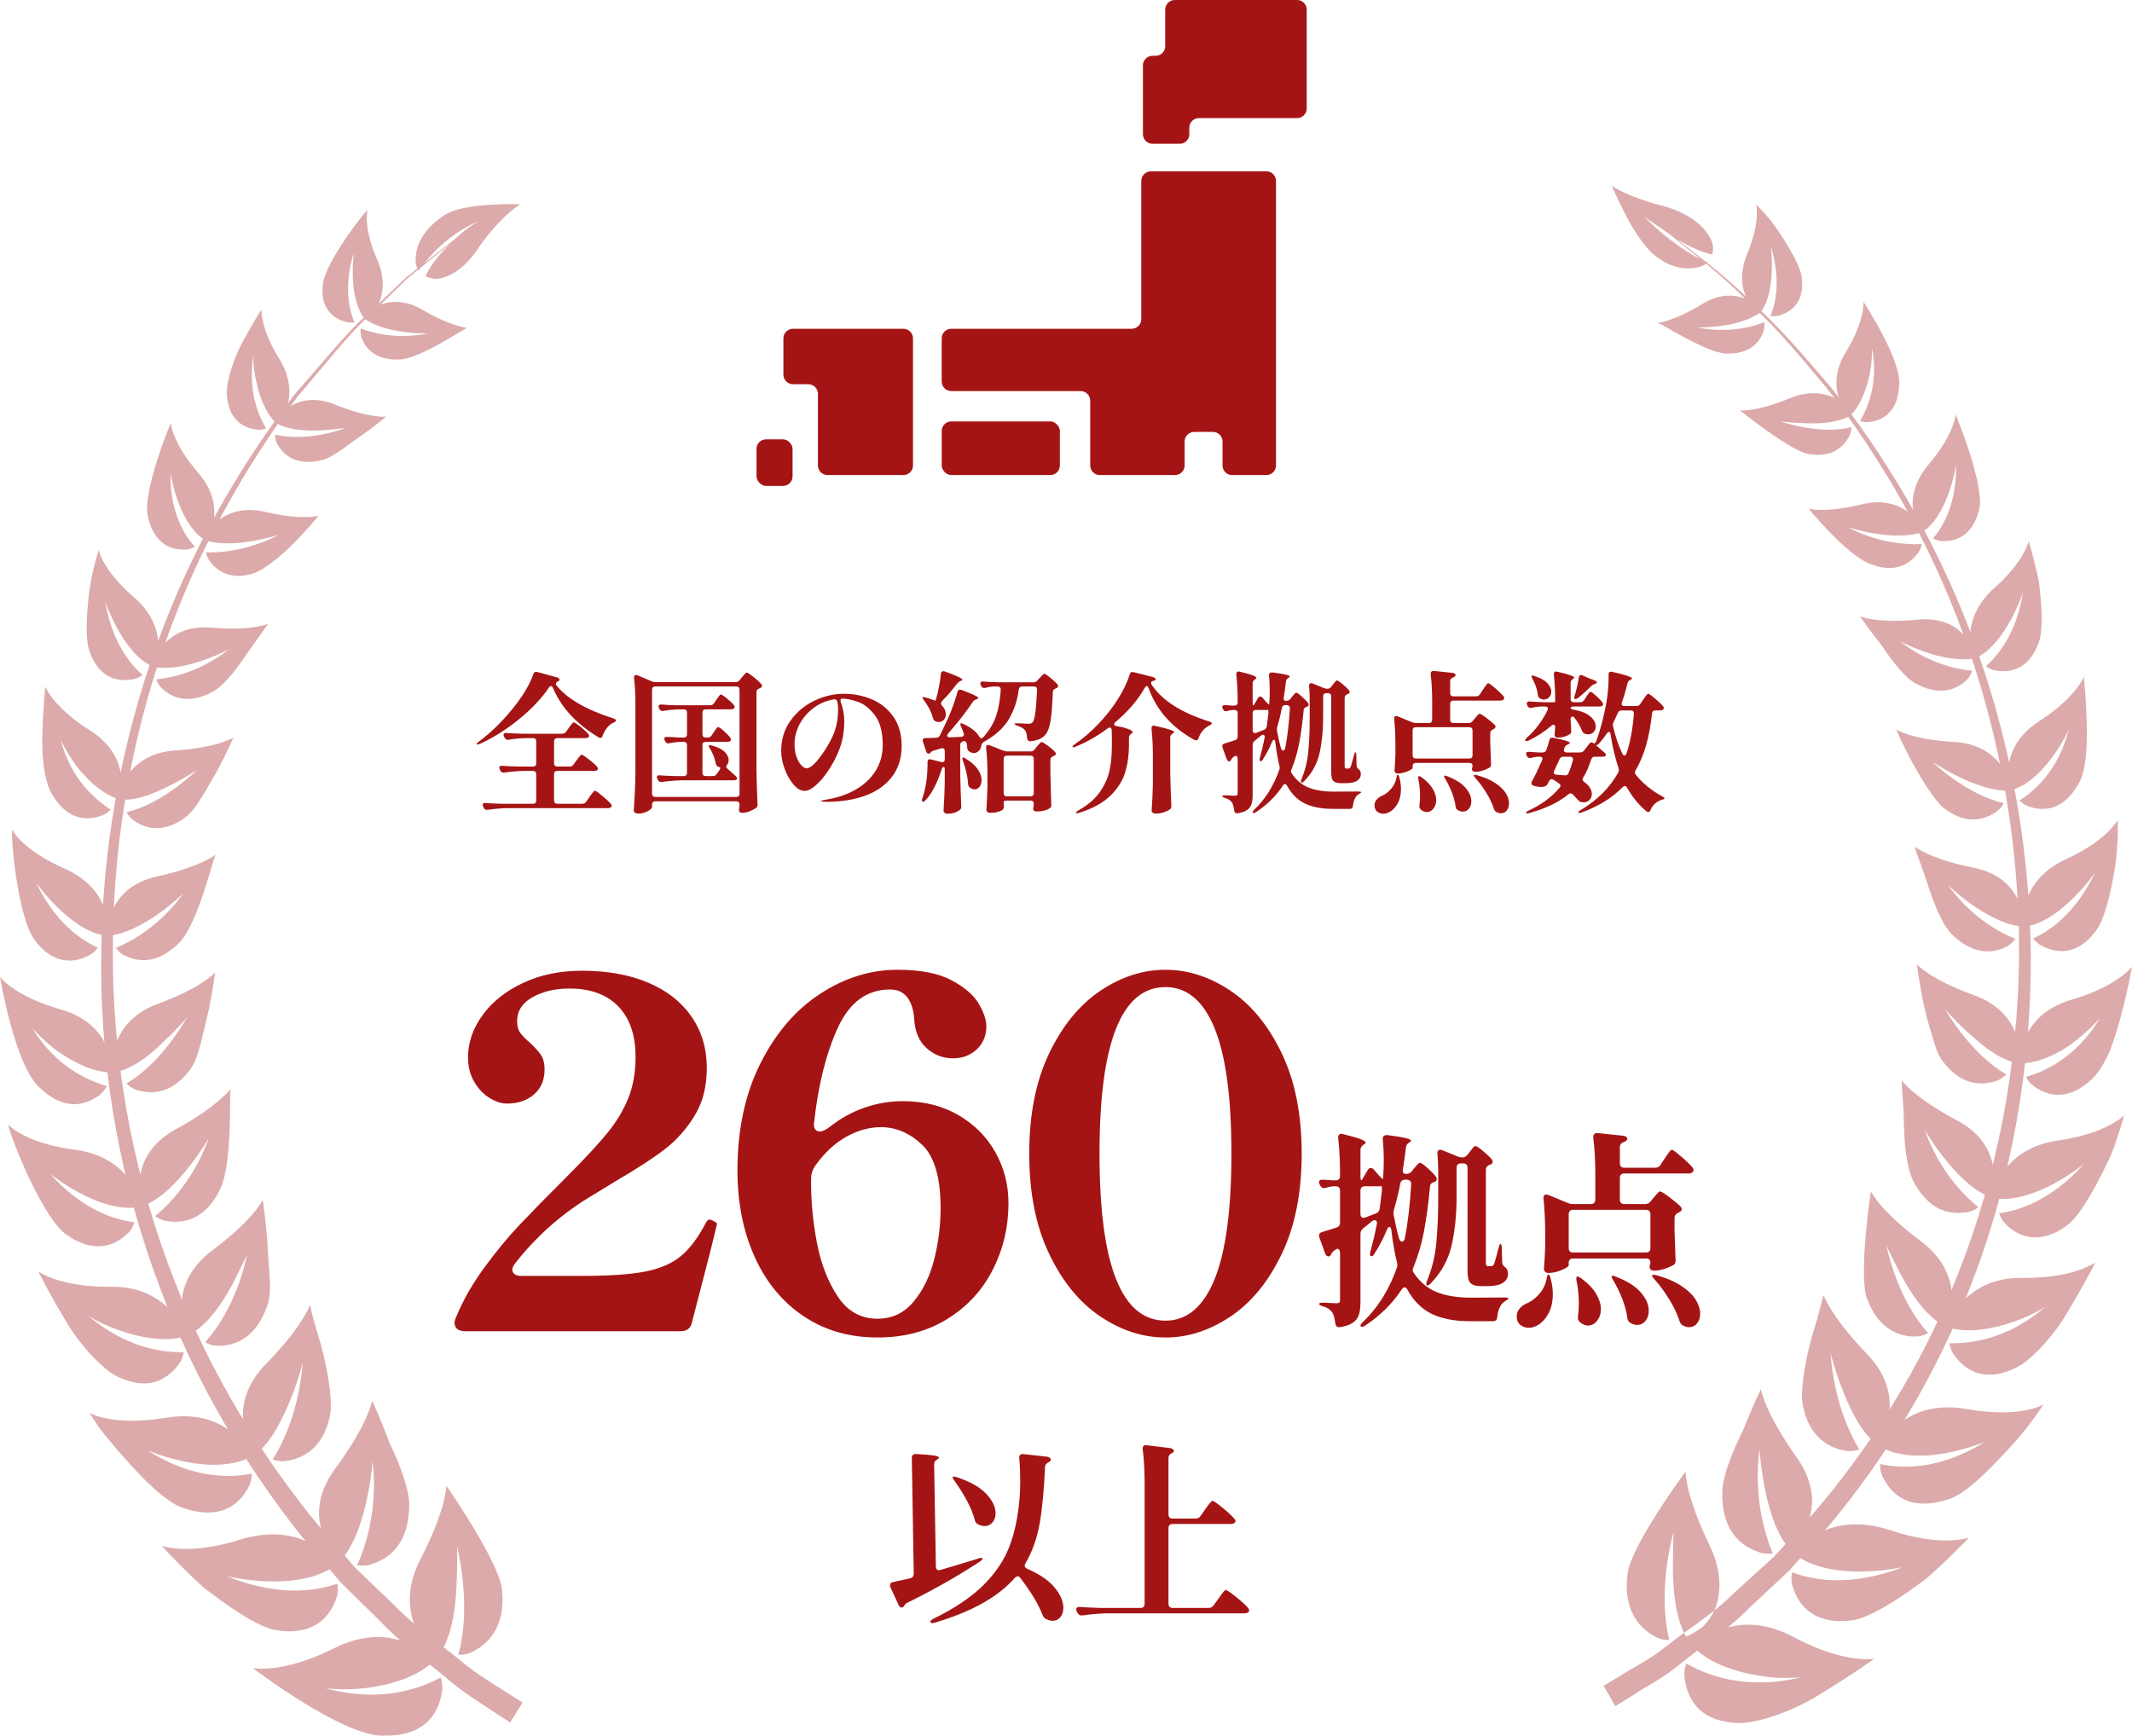
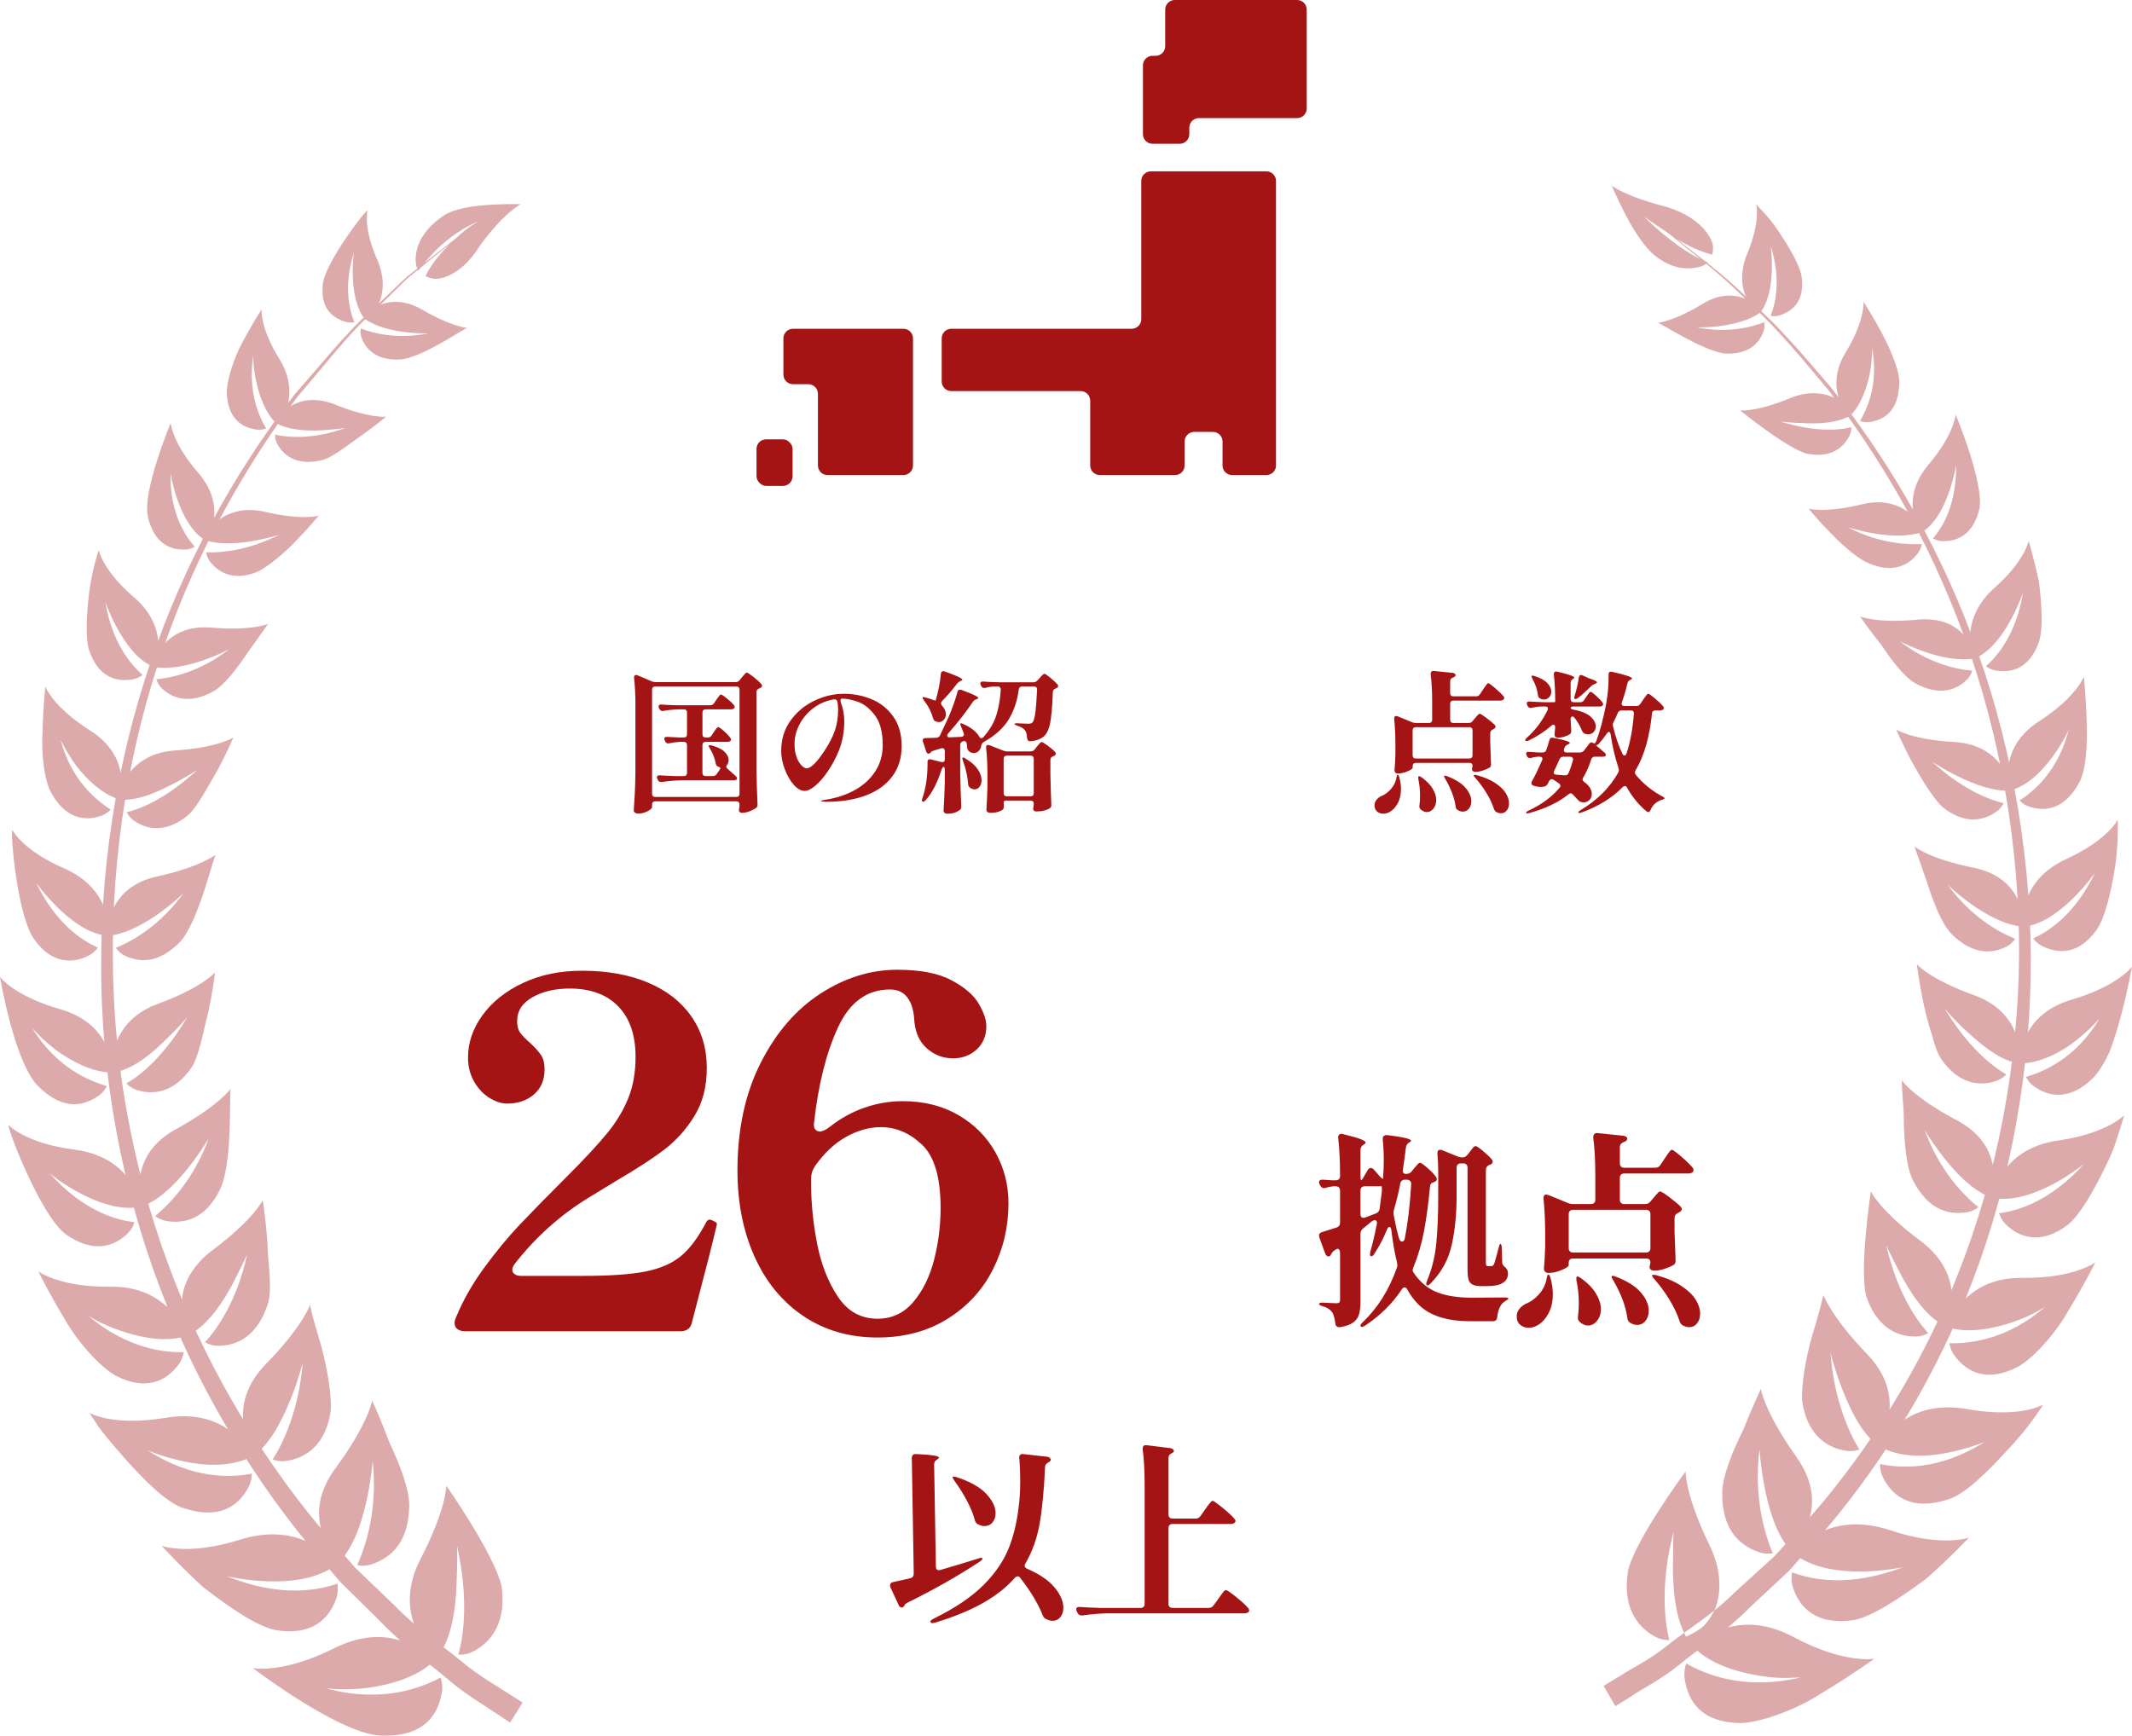
<svg xmlns="http://www.w3.org/2000/svg" id="b" width="310" height="252.414" viewBox="0 0 310 252.414">
  <defs>
    <style>.d{fill:#a51414;}.e{fill:#dcaaaa;}</style>
  </defs>
  <g id="c">
    <path class="e" d="M245.093,214s-.11,3.328,3.502,10.78c1.81,3.722,1.59,6.75.928,8.852-.779,1.967-1.975,2.982-1.975,2.982,0,0-.999.826-2.408,1.393-1.55-2.849-1.849-6.704-1.897-9.741.016-1.582.031-2.943.039-3.903.039-1.007.063-1.605.063-1.605-1.825,7.019-1.44,12.534-.621,15.753-.653,0-1.314-.102-1.96-.441-3.092-1.598-4.839-4.831-4.037-9.686,1.126-4.618,8.364-14.383,8.364-14.383ZM250.421,217.218c-.032,4.721,2.038,7.388,5.358,8.521.677.236,1.354.244,1.998.165-1.235-2.88-2.817-8.356-1.935-15.162,0,0,.118,2.25.669,5.193.558,2.927,1.503,6.594,3.446,9.064,1.212-.794,2.014-1.762,2.014-1.762,0,0,.937-1.196,1.33-3.226.409-2.014.259-4.831-2.125-8.168-4.658-6.578-5.138-9.852-5.138-9.852,0,0-1.275,2.668-2.565,5.957-1.535,3.076-3.092,6.845-3.053,9.269ZM262.042,203.756c.63,4.453,3.155,6.743,6.421,7.239.677.102,1.306,0,1.897-.189-1.519-2.471-3.714-7.302-4.202-14.124,0,0,.504,2.163,1.542,4.909,1.062,2.762,2.541,6.09,4.705,8.081,1.148-.873,1.684-1.968,1.684-1.968,0,0,2.69-5.303-2.613-10.78-5.216-5.421-6.342-8.584-6.342-8.584,0,0-.669,2.833-1.676,6.035-.92,3.242-1.589,7.239-1.416,9.379ZM271.342,188.475c1.385,4.194,4.147,5.964,7.286,5.893.653-.007,1.22-.212,1.747-.496-2.022-2.188-4.618-6.334-6.114-12.77,0,0,.96,2.053,2.235,4.453,1.29,2.399,3.155,5.319,5.586,6.893.866-1.047,1.322-2.117,1.322-2.117,0,0,.535-1.299.284-3.203-.355-1.935-1.448-4.438-4.423-6.649-5.948-4.438-7.231-7.215-7.231-7.215,0,0-1.707,11.087-.693,15.21ZM278.227,171.809c2.038,3.817,4.705,4.981,7.821,4.477.637-.102,1.18-.378,1.605-.732-2.187-1.747-5.705-5.39-7.821-11.268,0,0,1.023,1.771,2.676,3.895,1.653,2.109,3.918,4.619,6.484,5.744.621-1.133.849-2.234.849-2.234,0,0,.968-5.398-5.216-8.718-6.389-3.36-8.113-5.87-8.113-5.87,0,0,.031.677.087,1.763.047,1.086.259,2.597.22,4.162.056,3.155.378,6.862,1.408,8.781ZM282.311,154.09c2.329,3.313,5.248,4.053,8.01,3.084.574-.197,1.023-.535,1.408-.928-2.345-1.337-5.744-4.217-8.978-9.576,0,0,1.291,1.558,3.234,3.345,2.006,1.785,4.257,3.8,6.885,4.501.488-1.165.606-2.227.606-2.227,0,0,.023-1.298-.802-2.911-.826-1.613-2.455-3.51-5.665-4.659-6.421-2.305-8.286-4.477-8.286-4.477,0,0,.307,2.604.96,5.649.322,1.527.74,3.155,1.235,4.627.37,1.455.802,2.738,1.393,3.572ZM283.743,135.804c2.817,2.84,5.696,3.108,8.12,1.802.504-.268.865-.653,1.157-1.085-2.377-.937-6.421-3.179-9.828-7.861,0,0,5.477,5.398,10.575,6.066.252-1.172.165-2.196.165-2.196,0,0-.535-5.004-6.884-6.318-6.5-1.299-8.679-3.1-8.679-3.1,0,0,.834,2.361,1.841,5.224.881,2.825,2.133,6.051,3.533,7.467ZM282.516,117.416c2.903,2.32,5.649,2.163,7.821.582.456-.322.763-.747.999-1.196-2.345-.558-6.216-2.164-10.418-6.059,0,0,6.256,4.281,10.961,4.241.134-1.156-.071-2.117-.071-2.117,0,0-1.433-4.603-7.656-4.957-6.232-.362-8.427-1.81-8.427-1.81,0,0,.944,2.226,2.305,4.752,1.393,2.518,3.14,5.374,4.485,6.563ZM278.511,99.381c3.179,1.747,5.751,1.204,7.53-.583.37-.37.582-.811.732-1.259-2.313-.189-6.405-1.078-10.575-4.304,0,0,6.152,3.304,10.764,2.526-.079-1.094-.417-1.968-.417-1.968,0,0-.433-1.039-1.606-2.038-1.156-1.007-3.076-1.935-6.121-1.636-5.988.558-8.356-.472-8.356-.472,0,0,1.306,1.935,3.053,4.091,1.495,2.25,3.407,4.76,4.996,5.642ZM271.98,82.016c3.1,1.259,5.43.386,6.901-1.582.307-.409.464-.857.55-1.314-2.092.102-6.231-.063-10.74-2.447,0,0,6.437,2.148,10.685.74-.268-.999-.74-1.755-.74-1.755,0,0-2.399-3.643-7.876-2.32-5.485,1.329-7.782.637-7.782.637,0,0,5.626,6.877,9.002,8.041ZM262.608,65.949c3.163.684,5.225-.48,6.287-2.526.221-.417.292-.858.299-1.291-2.092.512-5.586.645-10.308-.834,0,0,1.637.205,3.675.252,1.991.078,4.493-.039,6.342-1.023-.346-.936-.857-1.605-.857-1.605,0,0-.599-.826-1.944-1.322-1.345-.496-3.32-.724-5.814.307-4.989,2.07-7.286,1.77-7.286,1.77,0,0,6.641,5.382,9.607,6.272ZM250.924,51.416c3.116.126,4.863-1.283,5.523-3.328.142-.417.134-.834.071-1.235-1.833.747-5.311,1.636-9.773.763,0,0,6.012.173,9.23-2.188-.48-.794-1.078-1.329-1.078-1.329,0,0-2.974-2.534-7.27.055-4.367,2.667-6.617,2.793-6.617,2.793.134-.181,6.829,4.265,9.914,4.469ZM240.097,36.702c2.541,2.329,5.059,2.675,7.215,2.054.449-.134.763-.355,1.015-.614-2.258-.826-5.658-3.069-9.277-6.625,0,0,1.425.976,3.305,2.258,1.856,1.306,4.273,2.723,6.609,3.241.197-.755.079-1.463.079-1.463,0,0-.693-3.533-6.61-5.437-6.074-1.519-8.089-3.116-8.089-3.116,0,0,.827,1.927,1.943,4.075,1.094,2.188,2.573,4.415,3.809,5.626ZM265.008,246.15c4.091-2.447,7.522-4.917,7.522-4.917,0,0-4.351.786-11.747-3.163-3.706-1.975-6.736-2.014-8.844-1.55-2.219.33-3.525,1.188-3.525,1.188,0,0-1.078.747-2.03,1.959,2.29,2.29,6.098,3.502,9.449,4.029,1.7.299,3.195.355,4.265.315,1.109-.048,1.763-.071,1.763-.071-8.372,1.975-14.006-.504-16.681-2.03-.213.645-.331,1.346-.236,2.093.472,3.588,2.604,6.523,8.152,6.578,2.698-.048,7.947-1.818,11.913-4.43ZM280.1,229.564c3.431-2.998,6.185-5.949,6.185-5.949,0,0-3.926,1.464-11.519-1.101-3.737-1.227-6.758-.897-8.789-.205-2.022.693-3.1,1.747-3.1,1.747,0,0-.873.913-1.55,2.242,2.533,1.802,6.302,2.306,9.528,2.243,3.218-.056,5.862-.63,5.862-.63-7.861,2.99-13.273,1.826-16.138.748-.118.629-.15,1.283.048,1.96.92,3.226,3.557,5.783,8.86,4.996,2.596-.441,6.916-3.258,10.614-6.051ZM292.02,210.735c3.077-3.21,5.075-6.476,5.075-6.476,0,0-3.304,2.054-11.15.653-7.75-1.346-10.968,3.368-10.968,3.368,0,0-.614,1.055-1.172,2.337,2.777,1.37,6.436,1.259,9.411.645,2.997-.582,5.358-1.557,5.358-1.557-6.704,4.201-12.212,3.839-15.21,3.202,0,.622.087,1.259.386,1.873,1.463,2.967,4.257,4.879,9.245,3.36,2.628-.669,6.043-4.146,9.025-7.404ZM300.841,190.45c2.179-3.565,3.832-6.869,3.832-6.869,0,0-3.085,2.345-10.56,2.258-3.745-.048-6.153,1.188-7.625,2.431-1.566,1.204-2.266,2.416-2.266,2.416,0,0-.535,1.047-.779,2.392,2.785.834,6.302.18,9.167-.787,2.88-.952,4.823-2.289,4.823-2.289-5.705,4.972-11.236,5.398-13.998,5.342.118.599.315,1.188.708,1.732,1.889,2.596,4.839,3.966,9.23,1.715,2.125-1.149,5.445-4.697,7.467-8.341ZM306.357,169.205c.936-1.81,1.433-3.588,1.865-4.886.401-1.322.653-2.141.653-2.141,0,0-2.478,2.644-9.497,3.667-7.223.984-8.828,6.028-8.828,6.028,0,0-.314,1.077-.291,2.408,2.746.362,5.917-.802,8.427-2.164,2.502-1.346,4.328-2.848,4.328-2.848-4.91,5.476-9.654,6.822-12.353,7.176.228.559.472,1.078.913,1.527,2.046,2.125,5.279,3.021,9.009.213,1.842-1.408,4.045-5.335,5.775-8.978ZM306.734,152.972c.637-1.66,1.22-3.58,1.707-5.413.976-3.667,1.558-6.964,1.558-6.964,0,0-2.101,2.825-8.726,4.768-3.313.976-5.107,2.714-6.082,4.21-.96,1.495-1.157,2.769-1.157,2.769,0,0-.189,1.055-.047,2.298,2.628-.063,5.728-1.598,7.774-3.249,2.109-1.629,3.549-3.305,3.549-3.305-3.478,5.87-8.247,7.806-10.725,8.529.259.487.59.952,1.086,1.314,2.368,1.723,5.35,2.054,8.624-1.118.811-.794,1.668-2.188,2.439-3.84ZM307.553,125.992c.519-3.588.37-6.751.37-6.751,0,0-1.495,2.935-7.412,5.658-6.059,2.738-6.177,7.608-6.177,7.608,0,0,.008,1.031.378,2.188,5.028-.787,9.914-7.774,9.914-7.774-2.896,6.043-6.712,8.513-8.993,9.56.33.425.724.811,1.259,1.078,2.542,1.29,5.406,1.172,7.916-2.267,1.258-1.715,2.171-5.696,2.746-9.3ZM303.406,104.889c-.086-3.447-.409-6.46-.409-6.46,0,0-1.125,2.99-6.436,6.413-5.311,3.415-4.516,7.986-4.516,7.986,0,0,.134.968.574,2.022,4.854-1.487,8.175-8.687,8.175-8.687-1.558,6.027-5.099,8.939-7.144,10.252.354.363.763.677,1.29.858,2.526.873,5.225.354,7.271-3.266,1.133-1.818,1.322-5.681,1.196-9.119ZM296.466,84.604c-.669-3.187-1.487-5.933-1.487-5.933,0,0-.566,2.934-5.028,6.869-2.188,1.951-3.037,4.013-3.344,5.587-.292,1.566.007,2.644.007,2.644,0,0,.276.897.881,1.81,4.186-2.03,6.657-9.403,6.657-9.403-.984,6.02-3.675,9.19-5.398,10.717.401.283.842.512,1.369.606,2.549.448,5.012-.425,6.326-4.084.653-1.825.433-5.531.016-8.812ZM286.363,65.759c-.952-2.959-2.006-5.476-2.006-5.476,0,0-.197,2.88-3.919,7.255-3.722,4.383-1.881,8.16-1.881,8.16,0,0,.417.787,1.149,1.542,3.619-2.494,4.729-9.678,4.729-9.678.048,5.72-1.873,9.009-3.375,10.74.401.212.834.377,1.329.393,2.4.079,4.595-1.101,5.445-4.792.315-1.786-.527-5.17-1.471-8.144ZM270.957,43.886s.259,2.691-2.557,7.301c-1.408,2.298-1.519,4.241-1.283,5.61.236,1.377.724,2.275.724,2.275,0,0,.456.707,1.212,1.345,1.511-1.471,2.368-3.918,2.817-6.05.401-2.093.322-3.777.322-3.777,1.015,5.225-.724,8.899-1.731,10.631.409.141.849.22,1.329.157,2.282-.291,4.162-1.723,4.351-5.257.457-3.674-5.185-12.235-5.185-12.235ZM258.635,33.696c-.748-1.188-1.598-2.155-2.235-2.856-.645-.7-1.054-1.141-1.054-1.141,0,0,.692,2.408-1.259,7.114-2.022,4.784.52,7.585.52,7.585,0,0,.55.574,1.369,1.031,2.408-3.147,1.495-9.662,1.495-9.662,1.534,4.917.7,8.356-.024,10.174.409.063.834.063,1.275-.071,2.117-.637,3.652-2.25,3.258-5.524-.197-1.628-1.778-4.336-3.344-6.649ZM234.88,248.125s.866-.543,2.503-1.55c1.574-1.109,4.162-2.305,6.932-4.595,2.754-2.297,6.531-4.564,10.04-8.143,1.818-1.7,3.761-3.517,5.807-5.422,1.849-2.101,3.801-4.303,5.831-6.601,7.853-9.403,15.618-21.639,20.992-35.982,5.437-14.305,8.388-30.601,8.301-46.88-.126-16.288-3.257-32.488-8.663-46.707-5.358-14.265-12.904-26.469-20.45-35.966-3.958-4.626-7.561-8.86-11.283-12.125-3.461-3.533-6.892-6.137-9.694-8.293-2.731-2.258-5.012-3.847-6.664-4.792-1.598-1.015-2.455-1.558-2.455-1.558,0,0,.849.551,2.431,1.59,1.637.968,3.895,2.581,6.594,4.871,2.777,2.195,6.161,4.839,9.568,8.411,3.667,3.297,7.207,7.577,11.087,12.228,7.388,9.56,14.729,21.788,19.851,36.005,5.178,14.179,8.057,30.246,7.971,46.329-.126,16.091-3.258,32.088-8.774,46.054-5.46,14.005-13.227,25.871-21.008,34.943-2.006,2.219-3.934,4.343-5.767,6.365-2.022,1.841-3.934,3.58-5.736,5.217-3.454,3.438-7.176,5.586-9.867,7.79-2.723,2.203-5.265,3.328-6.807,4.382-1.597.96-2.454,1.471-2.454,1.471l1.715,2.959ZM55.897,252.406c5.555.078,7.782-2.785,8.363-6.35.118-.74.008-1.433-.181-2.093-2.714,1.433-8.483,3.817-16.72,1.558,0,0,2.667.37,5.995-.048,3.376-.441,7.223-1.55,9.576-3.776-.921-1.228-1.975-2.007-1.975-2.007,0,0-1.33-.841-3.462-1.313-2.101-.512-5.138-.559-8.891,1.321-7.507,3.769-11.826,2.896-11.826,2.896,0,0,13.306,10.15,19.121,9.812ZM39.986,237.038c5.233.944,7.979-1.574,8.962-4.76.221-.677.173-1.306.118-1.975-2.888.999-8.333,2.046-16.106-1.078,0,0,2.62.622,5.83.74,3.226.126,7.011-.299,9.584-2.046-.653-1.337-1.503-2.266-1.503-2.266,0,0-1.054-1.078-3.068-1.81-2.022-.724-5.012-1.133-8.774.032-7.64,2.431-11.527.928-11.527.928,0,0,2.699,2.967,6.043,6.011,3.627,2.84,7.869,5.728,10.441,6.223ZM26.893,219.39c4.95,1.582,7.782-.276,9.293-3.218.314-.614.408-1.243.425-1.864-2.998.582-8.529.873-15.155-3.384,0,0,2.345,1.007,5.327,1.613,2.942.653,6.633.795,9.418-.519-.527-1.306-1.141-2.353-1.141-2.353,0,0-3.163-4.76-10.905-3.486-7.829,1.314-11.158-.716-11.158-.716,0,0,.512.787,1.338,2.046.897,1.204,2.226,2.777,3.666,4.422,2.912,3.274,6.295,6.751,8.891,7.459ZM16.775,200.034c4.351,2.266,7.318.928,9.238-1.653.393-.543.598-1.133.715-1.732-2.793.048-8.198-.448-13.974-5.366,0,0,1.943,1.33,4.855,2.267,2.848.984,6.35,1.644,9.135.834-.236-1.354-.756-2.4-.756-2.4,0,0-.661-1.235-2.266-2.423-1.534-1.22-3.88-2.479-7.625-2.432-7.467.086-10.528-2.234-10.528-2.234,0,0,1.628,3.289,3.776,6.837,2.022,3.611,5.351,7.136,7.428,8.301ZM9.599,179.521c3.887,2.738,6.979,1.881,9.08-.26.441-.448.693-.975.865-1.518-2.769-.323-7.443-1.676-12.345-7.113,0,0,1.818,1.495,4.312,2.824,2.502,1.354,5.657,2.503,8.403,2.133.024-1.329-.275-2.408-.275-2.408,0,0-1.582-5.052-8.805-5.988-7.215-.936-9.584-3.58-9.584-3.58-.346.086,4.603,13.187,8.349,15.91ZM5.83,158.221c3.266,3.14,6.24,2.785,8.616,1.047.496-.362.827-.826,1.086-1.322-2.424-.715-7.294-2.596-10.843-8.434,0,0,1.44,1.668,3.565,3.281,2.266,1.613,5.193,3.132,7.876,3.171.142-1.243-.048-2.305-.048-2.305,0,0-.37-1.251-1.275-2.746-.975-1.487-2.769-3.21-6.082-4.154-6.625-1.881-8.726-4.682-8.726-4.682,0,0,2.18,13.093,5.83,16.146ZM5.059,136.724c2.47,3.407,5.563,3.502,7.932,2.188.519-.275.92-.669,1.251-1.093-2.282-1.023-6.106-3.454-9.002-9.466,0,0,4.895,6.94,9.922,7.671.362-1.156.378-2.188.378-2.188,0,0-.095-4.863-6.208-7.546-6.13-2.683-7.53-5.586-7.53-5.586-.33,0,.669,12.66,3.258,16.019ZM7.521,115.425c2.054,3.588,4.753,4.083,7.279,3.187.527-.189.936-.504,1.29-.865-1.935-1.275-5.736-4.194-7.286-10.19,0,0,.842,1.826,2.275,3.785,1.495,1.975,3.729,4.091,6.05,4.831.449-1.063.551-2.038.551-2.038,0,0,.063-1.18-.362-2.73-.472-1.558-1.606-3.533-4.273-5.209-5.327-3.36-6.46-6.342-6.46-6.342,0,0-.314,3.013-.401,6.452-.197,3.423.26,7.318,1.337,9.119ZM13.022,94.762c1.321,3.643,3.793,4.485,6.35,4.021.527-.102.975-.338,1.369-.622-1.723-1.503-4.43-4.643-5.43-10.638,0,0,2.495,7.334,6.688,9.317.614-.913.89-1.81.89-1.81,0,0,1.149-4.288-3.47-8.222-4.493-3.879-5.067-6.798-5.067-6.798,0,0-.928,2.698-1.361,5.964-.409,3.281-.63,6.979.031,8.789ZM21.512,75.194c.865,3.667,3.068,4.831,5.476,4.729.496-.015.936-.18,1.329-.401-1.503-1.715-3.643-5.067-3.525-10.724,0,0,1.086,7.121,4.816,9.623.645-.802,1.11-1.566,1.11-1.566,0,0,1.841-3.777-1.913-8.113-3.753-4.335-3.989-7.215-3.989-7.215,0,0-4.194,10.033-3.304,13.667ZM32.976,57.277c.205,3.517,2.093,4.925,4.398,5.201.472.063.913-.023,1.33-.165-1.063-1.755-2.676-5.288-1.881-10.646,0,0-.048,1.699.441,3.84.456,2.109,1.329,4.539,2.848,5.995.755-.637,1.219-1.346,1.219-1.346,0,0,2.062-3.431-.692-7.923-2.856-4.564-2.604-7.239-2.604-7.239,0,0-1.393,2.163-2.762,4.737-1.393,2.573-2.361,5.83-2.298,7.546ZM46.942,41.328c-.377,3.258,1.172,4.854,3.305,5.476.441.134.865.126,1.283.063-.74-1.802-1.598-5.217-.087-10.119,0,0-.881,6.484,1.558,9.6.818-.457,1.369-1.031,1.369-1.031,0,0,2.541-2.801.48-7.546-2.109-4.808-1.401-7.169-1.401-7.169-.189-.189-6.145,7.507-6.507,10.725ZM64.324,31.493c-3.014,2.085-4.053,4.556-3.863,6.743.039.457.205.802.408,1.094,1.37-1.826,4.084-5.194,8.813-7.216,0,0-1.558.811-3.218,2.384-1.692,1.527-3.643,3.573-4.595,5.666.724.346,1.432.393,1.432.393,0,0,3.391.189,6.53-4.902,3.494-4.768,5.871-5.949,5.871-5.949,0,0-2.022-.086-4.494.079-2.486.142-5.429.59-6.884,1.707ZM64.891,216.061s.047,3.337-3.754,10.685c-1.896,3.667-1.754,6.696-1.141,8.805.645,2.077,1.849,3.076,1.849,3.076,0,0,.992.85,2.377,1.456,1.636-2.801,2.046-6.641,2.163-9.67.142-3.077.079-5.547.079-5.547,1.589,7.152,1.093,12.566.173,15.776.653.016,1.321-.063,1.975-.378,3.147-1.518,4.996-4.689,4.319-9.56-1.007-4.611-8.041-14.643-8.041-14.643ZM56.597,209.736c-1.236-3.345-2.486-6.051-2.486-6.051,0,0-.52,3.289-5.288,9.781-2.447,3.296-2.66,6.121-2.297,8.143.362,2.03,1.267,3.249,1.267,3.249,0,0,.779.976,1.983,1.802,1.998-2.424,3.03-6.059,3.643-8.986.606-2.934.764-5.185.764-5.185.763,6.853-.944,12.274-2.25,15.131.606.134,1.314.11,1.983-.094,3.367-1.07,5.468-3.635,5.586-8.419.087-2.416-1.408-6.24-2.903-9.371ZM46.746,195.879c-.48-1.652-.92-3.155-1.235-4.249-.268-1.133-.433-1.849-.433-1.849,0,0-1.094,3.155-6.373,8.546-5.367,5.437-2.747,10.779-2.747,10.779,0,0,.536,1.086,1.661,1.983,2.203-1.959,3.69-5.256,4.808-8.018,1.062-2.746,1.589-4.917,1.589-4.917-.55,6.861-2.793,11.645-4.374,14.1.59.197,1.219.314,1.896.22,3.274-.441,5.838-2.675,6.531-7.136.22-2.156-.449-6.169-1.322-9.458ZM38.877,180.638c-.228-3.344-.676-6.106-.676-6.106,0,0-1.299,2.81-7.263,7.247-2.959,2.219-4.123,4.737-4.407,6.649-.22,1.889.284,3.203.284,3.203,0,0,.441,1.078,1.298,2.132,2.439-1.566,4.319-4.477,5.634-6.884,1.243-2.4,2.188-4.454,2.188-4.454-1.392,6.429-4.131,10.615-6.129,12.771.519.283,1.085.496,1.731.512,3.14.094,5.917-1.644,7.334-5.862.802-2.148.11-5.822.007-9.206ZM33.574,158.3s-1.825,2.557-8.002,5.924c-6.177,3.368-5.225,8.774-5.225,8.774,0,0,.221,1.093.842,2.234,2.557-1.141,4.831-3.651,6.484-5.783,1.661-2.133,2.683-3.926,2.683-3.926-2.117,5.916-5.696,9.599-7.797,11.33.472.33,1.007.606,1.636.716,3.068.512,5.87-.7,7.742-4.485,2.006-3.902,1.322-14.745,1.636-14.784ZM30.309,147.087c.653-3.053.968-5.665.968-5.665,0,0-1.873,2.195-8.293,4.556-3.21,1.18-4.839,3.092-5.658,4.713-.881,1.629-.684,2.904-.684,2.904,0,0,.118,1.07.606,2.227,2.573-.708,4.988-2.762,6.766-4.548,1.928-1.81,3.226-3.375,3.226-3.375-3.179,5.381-6.459,8.293-8.86,9.654.386.386.834.732,1.4.921,2.762.944,5.681.189,8.018-3.155,1.157-1.684,1.715-5.162,2.511-8.23ZM31.394,124.277s-2.282,1.818-8.584,3.195c-6.31,1.385-6.869,6.381-6.869,6.381,0,0-.087,1.031.165,2.196,5.099-.724,10.583-6.161,10.583-6.161-3.415,4.713-7.459,6.995-9.835,7.955.299.425.653.802,1.164,1.07,2.604,1.275,5.248.984,8.112-1.881,2.777-2.919,4.973-12.809,5.264-12.755ZM31.623,112.017c1.361-2.533,2.313-4.76,2.313-4.76,0,0-2.211,1.464-8.451,1.881-3.124.205-5.036,1.471-6.177,2.676-1.18,1.204-1.392,2.368-1.392,2.368,0,0-.181.968-.048,2.117,2.455.055,5.044-1.133,7.144-2.227,2.172-1.085,3.714-2.14,3.714-2.14-4.241,3.918-7.853,5.618-10.316,6.177.244.449.551.865.999,1.188,2.172,1.557,4.926,1.683,7.837-.661,1.4-1.188,2.896-4.107,4.375-6.617ZM36.029,94.881c1.621-2.274,2.951-4.147,2.951-4.147,0,0-2.376,1.047-8.388.535-5.878-.448-7.632,3.785-7.632,3.785,0,0-.338.873-.417,1.967,4.626.724,10.795-2.62,10.795-2.62-4.178,3.258-8.285,4.178-10.598,4.383.142.448.355.889.732,1.25,1.778,1.771,4.367,2.282,7.546.512,1.597-.889,3.517-3.407,5.012-5.665ZM43.11,78.585c1.826-1.873,3.226-3.588,3.226-3.588,0,0-2.289.716-7.797-.558-5.501-1.275-7.9,2.376-7.9,2.376,0,0-.52.732-.692,1.778,4.17,1.314,10.677-.842,10.677-.842-4.61,2.361-8.561,2.66-10.669,2.573.094.449.252.898.559,1.307,1.479,1.943,3.824,2.801,6.932,1.518,1.456-.7,3.887-2.667,5.665-4.564ZM52.466,63.399c2.061-1.44,3.682-2.81,3.682-2.81,0,0-2.305.307-7.334-1.715-5.122-2.092-7.687,1.134-7.687,1.134,0,0-.511.676-.857,1.605,1.864.96,4.375,1.062,6.381.976,1.975-.118,3.588-.346,3.588-.346-4.548,1.644-8.191,1.432-10.253.968.008.433.079.865.3,1.291,1.077,2.022,3.147,3.171,6.326,2.462,1.636-.314,3.777-2.14,5.854-3.564ZM67.983,47.693s-2.298-.149-6.586-2.652c-4.336-2.557-7.318-.023-7.318-.023,0,0-.599.535-1.078,1.33,3.249,2.337,9.3,2.132,9.3,2.132-4.493.89-7.986.016-9.835-.708-.063.393-.071.811.071,1.228.676,2.03,2.447,3.415,5.578,3.281,3.171-.134,9.71-4.792,9.868-4.588ZM75.985,247.598s-.842-.535-2.416-1.534c-1.557-1.031-3.981-2.353-6.649-4.603-2.683-2.227-6.263-4.572-9.654-8.081-1.755-1.683-3.627-3.469-5.595-5.358-1.794-2.062-3.674-4.233-5.634-6.499-7.585-9.254-15.194-21.198-20.647-35.219-5.508-13.974-8.828-29.947-8.97-46.038-.251-16.075,2.455-32.166,7.476-46.4,4.965-14.273,12.157-26.579,19.419-36.249,3.958-4.572,7.31-9.033,11.001-12.314,1.754-1.723,3.407-3.328,4.925-4.824,1.66-1.337,3.179-2.565,4.547-3.682,2.77-2.196,4.871-4.029,6.523-4.981,1.582-1.031,2.432-1.589,2.432-1.589,0,0-.858.543-2.455,1.557-1.668.929-3.784,2.739-6.586,4.902-1.392,1.094-2.935,2.306-4.611,3.627-1.542,1.471-3.21,3.061-4.996,4.768-3.745,3.242-7.16,7.664-11.196,12.204-7.42,9.615-14.825,21.897-20.017,36.218-5.248,14.281-8.207,30.497-8.168,46.778-.071,16.287,3.077,32.551,8.49,46.848,5.367,14.344,12.967,26.642,20.6,36.218,1.983,2.345,3.879,4.588,5.681,6.728,1.99,1.959,3.887,3.816,5.665,5.571,3.431,3.635,7.058,6.09,9.788,8.411,2.723,2.353,5.194,3.746,6.774,4.831,1.606,1.047,2.463,1.613,2.463,1.613l1.81-2.903Z" />
-     <path class="d" d="M80.101,99.772c-.103,0-.198.073-.286.22-1.07,1.584-2.526,3.124-4.367,4.62s-3.729,2.684-5.665,3.564c-.264.118-.418.132-.462.044v-.044c0-.073.103-.183.309-.33,1.687-1.246,3.296-2.808,4.829-4.686,1.532-1.877,2.562-3.586,3.091-5.126.088-.278.278-.381.571-.308l2.883.792c.103.015.187.059.253.132.065.074.099.147.099.22,0,.088-.059.154-.176.198h-.022c-.073.03-.146.081-.22.154-.073.074-.11.154-.11.242,0,.059.022.125.066.198,1.54,1.936,4.305,3.542,8.294,4.818.132.044.228.088.286.132s.088.096.088.154c0,.118-.125.228-.374.33-.352.162-.664.415-.935.759-.271.345-.48.723-.627,1.133-.06.22-.169.33-.33.33-.06,0-.133-.022-.221-.066-1.511-.895-2.838-1.939-3.981-3.135-1.145-1.195-2.039-2.548-2.685-4.059-.088-.191-.19-.286-.308-.286ZM83.379,111.19l.418-.572c.073-.088.168-.212.286-.374.117-.161.216-.282.297-.363.08-.081.15-.121.209-.121.117,0,.462.224,1.034.671.571.448.975.811,1.21,1.089.073.103.109.19.109.264,0,.074-.036.147-.109.22-.118.074-.265.11-.44.11h-5.368c-.146,0-.261.041-.341.121-.081.081-.121.194-.121.341v3.85c0,.146.04.26.121.341.08.08.194.121.341.121h3.652c.234,0,.418-.095.55-.286l.462-.66c.088-.117.194-.264.319-.44.124-.176.224-.304.297-.385.073-.08.139-.121.198-.121.117,0,.477.25,1.078.748.601.499,1.019.895,1.254,1.188.073.073.109.154.109.242,0,.103-.044.183-.132.242-.117.073-.257.11-.418.11h-14.586c-.895.015-1.862.095-2.904.242h-.132c-.205,0-.352-.096-.439-.286l-.089-.176c-.044-.088-.065-.176-.065-.264s.036-.158.11-.209c.072-.052.176-.07.308-.055.498.044,1.254.081,2.266.11h4.643c.146,0,.26-.041.341-.121.08-.081.121-.195.121-.341v-3.85c0-.146-.041-.26-.121-.341-.081-.081-.194-.121-.341-.121h-1.32c-.895.015-1.848.096-2.86.242h-.132c-.205,0-.352-.095-.439-.286l-.088-.176c-.045-.088-.066-.176-.066-.264s.036-.157.11-.209c.073-.051.176-.069.308-.055.498.044,1.254.081,2.266.11h2.223c.146,0,.26-.041.341-.121.08-.081.121-.194.121-.341v-3.212c0-.146-.041-.26-.121-.341-.081-.081-.194-.121-.341-.121h-1.101c-.777.015-1.599.096-2.464.242h-.109c-.221,0-.374-.103-.463-.308l-.088-.154c-.044-.088-.065-.168-.065-.242,0-.22.146-.315.439-.286.499.044,1.254.081,2.267.11h5.83c.234,0,.418-.095.55-.286l.374-.528c.059-.073.146-.19.264-.352.117-.161.213-.282.286-.363s.14-.121.198-.121c.117,0,.443.213.979.638s.913.777,1.133,1.056c.089.088.133.176.133.264,0,.074-.044.147-.133.22-.117.073-.257.11-.418.11h-4.092c-.146,0-.261.041-.341.121-.081.081-.121.194-.121.341v3.212c0,.147.04.261.121.341.08.081.194.121.341.121h1.804c.235,0,.419-.095.551-.286Z" />
    <path class="d" d="M94.933,116.657c-.08.081-.121.194-.121.341v.352c0,.117-.099.253-.297.407s-.451.286-.759.396-.624.165-.946.165c-.205,0-.366-.044-.483-.132-.118-.088-.177-.191-.177-.308.059-.866.11-1.705.154-2.519s.073-1.881.088-3.201v-9.702c0-1.438-.065-2.728-.197-3.872v-.088c0-.22.095-.33.285-.33.088,0,.161.015.221.044l2.067.88c.161.074.345.11.55.11h11.639c.234,0,.425-.088.572-.264l.329-.418c.073-.073.165-.176.275-.308.11-.132.198-.231.264-.297.066-.066.129-.099.188-.099.117,0,.437.206.957.616.521.411.905.763,1.155,1.056.073.103.109.184.109.242,0,.117-.065.212-.198.286-.073.059-.153.096-.241.11-.25.117-.374.293-.374.528v11.44c.029,1.599.08,3.212.153,4.84v.11c0,.205-.065.352-.197.44-.235.176-.547.341-.936.495-.389.154-.752.231-1.089.231-.205,0-.345-.059-.418-.176-.044-.059-.066-.132-.066-.22,0-.059.015-.162.044-.308,0-.03.015-.162.045-.396v-.11c0-.147-.041-.261-.121-.341-.081-.081-.195-.121-.342-.121h-11.792c-.146,0-.26.041-.341.121ZM94.933,99.959c-.08.081-.121.194-.121.341v15.136c0,.146.041.26.121.341.081.081.194.121.341.121h11.792c.146,0,.261-.041.342-.121.08-.081.121-.194.121-.341v-15.136c0-.146-.041-.26-.121-.341-.081-.081-.195-.121-.342-.121h-11.792c-.146,0-.26.041-.341.121ZM103.479,106.944l.286-.44c.059-.073.136-.183.231-.33.095-.146.176-.256.242-.33.065-.073.128-.11.187-.11.117,0,.396.194.836.583.44.389.748.715.924.979.073.103.11.191.11.264s-.037.146-.11.22c-.117.074-.257.11-.418.11h-3.168c-.146,0-.261.041-.341.121-.081.081-.121.195-.121.341v4.048c0,.147.04.261.121.341.08.081.194.121.341.121h1.057c.234,0,.418-.095.55-.286l.352-.506c.205-.293.228-.462.066-.506-.118-.029-.206-.059-.264-.088-.162-.088-.265-.264-.309-.528-.132-.704-.411-1.408-.836-2.112-.117-.19-.176-.315-.176-.374s.051-.088.154-.088c.117,0,.22.015.308.044.836.22,1.452.524,1.848.913.396.389.595.781.595,1.177,0,.279-.066.506-.198.682-.103.146-.154.25-.154.308,0,.088.052.176.154.264.616.543,1.019.902,1.21,1.078.146.147.22.271.22.374,0,.088-.044.154-.132.198-.088.044-.206.066-.353.066h-7.546c-.895.015-1.862.095-2.903.242h-.132c-.206,0-.353-.095-.44-.286l-.088-.154c-.044-.088-.066-.176-.066-.264,0-.088.037-.157.11-.209.073-.051.176-.069.308-.055.499.044,1.254.081,2.267.11h1.231c.146,0,.261-.04.341-.121.081-.08.121-.194.121-.341v-4.048c0-.146-.04-.26-.121-.341-.08-.08-.194-.121-.341-.121h-.616c-.513.03-1.012.096-1.495.198-.045.015-.104.022-.177.022-.176,0-.315-.095-.418-.286l-.065-.154c-.044-.088-.066-.168-.066-.242,0-.205.14-.293.418-.264.382.029.968.059,1.76.088h.66c.146,0,.261-.041.341-.121.081-.081.121-.194.121-.341v-3.168c0-.146-.04-.26-.121-.341-.08-.081-.194-.121-.341-.121h-.88c-.733.03-1.423.103-2.068.22-.044.015-.095.022-.153.022-.191,0-.338-.095-.44-.286l-.065-.132c-.044-.088-.066-.176-.066-.264,0-.088.036-.157.11-.209.073-.051.176-.069.308-.055.498.044,1.254.081,2.266.11h4.818c.234,0,.418-.095.55-.286l.33-.484c.059-.088.14-.205.242-.352.103-.146.188-.256.253-.33.066-.073.128-.11.188-.11.117,0,.41.191.88.572.469.382.807.704,1.012.968.073.103.11.191.11.264,0,.088-.044.168-.133.242-.117.074-.256.11-.418.11h-3.674c-.146,0-.261.041-.341.121-.081.081-.121.195-.121.341v3.168c0,.146.04.26.121.341.08.081.194.121.341.121h.33c.234,0,.418-.103.55-.308Z" />
    <path class="d" d="M126.704,101.675c1.275.521,2.328,1.353,3.156,2.497.829,1.144,1.243,2.589,1.243,4.334,0,1.702-.447,3.161-1.342,4.378-.895,1.218-2.164,2.142-3.806,2.772-1.644.631-3.564.946-5.765.946-.527,0-.792-.037-.792-.11,0-.059.125-.106.374-.143.249-.036.396-.062.44-.077,1.54-.25,2.922-.719,4.146-1.408,1.225-.689,2.196-1.587,2.915-2.695s1.078-2.379,1.078-3.817c0-1.892-.382-3.336-1.144-4.334-.763-.998-1.588-1.65-2.476-1.958-.888-.308-1.653-.462-2.299-.462-.146,0-.22.088-.22.264,0,.103.015.191.044.264.146.381.268.814.363,1.298.095.484.143.961.143,1.43,0,1.599-.271,3.058-.814,4.378-.439,1.056-.96,2.028-1.562,2.915-.602.888-1.207,1.588-1.815,2.101s-1.133.77-1.572.77c-.543,0-1.078-.304-1.606-.913-.528-.608-.961-1.368-1.298-2.277-.338-.909-.506-1.782-.506-2.618,0-1.687.454-3.161,1.364-4.422.909-1.261,2.067-2.226,3.476-2.893s2.838-1.001,4.29-1.001c1.378,0,2.706.26,3.982.781ZM121.754,102.061c-.059-.279-.235-.396-.528-.352-1.1.19-2.083.612-2.948,1.265-.865.653-1.54,1.441-2.023,2.365-.484.924-.727,1.877-.727,2.86,0,.748.103,1.39.309,1.925.205.535.447.938.726,1.21s.514.407.704.407c.616,0,1.481-.843,2.596-2.53.704-1.056,1.214-2.042,1.529-2.959s.473-1.939.473-3.069c0-.425-.036-.799-.109-1.122Z" />
    <path class="d" d="M150.84,98.959l.33-.352c.044-.059.121-.146.23-.264.11-.117.201-.205.275-.264.073-.058.139-.088.197-.088.103,0,.382.187.837.561.454.374.806.701,1.056.979.059.074.088.154.088.242,0,.118-.066.213-.198.286l-.153.066c-.133.044-.231.106-.298.187-.065.081-.106.194-.12.341-.074,2.054-.202,3.55-.386,4.488-.184.939-.502,1.599-.957,1.98-.498.396-1.137.624-1.914.682h-.044c-.132,0-.234-.04-.308-.121-.073-.08-.117-.187-.132-.319-.029-.557-.132-.946-.309-1.166-.22-.278-.594-.499-1.122-.66-.264-.088-.396-.176-.396-.264,0-.059.11-.088.33-.088.264,0,.63.015,1.1.044l.595.022c.278,0,.469-.059.571-.176.176-.161.315-.612.418-1.353.103-.74.19-1.866.265-3.377v-.044c0-.308-.147-.462-.44-.462h-1.738c-.293,0-.454.147-.483.44-.206,1.584-.683,3.014-1.431,4.29s-1.973,2.391-3.674,3.344c-.19.118-.308.301-.352.55-.044.308-.169.561-.374.759-.206.198-.44.297-.704.297-.234,0-.462-.081-.682-.242-.177-.132-.272-.315-.286-.55,0-.059-.004-.136-.012-.231-.007-.095-.025-.209-.055-.341-.015-.146-.073-.253-.176-.319s-.22-.077-.353-.033l-.044.022c-.249.088-.374.264-.374.528v4.048c.029,1.599.081,3.212.154,4.84v.11c0,.205-.073.352-.22.44-.455.366-1.049.55-1.782.55-.19,0-.334-.044-.429-.132-.096-.088-.144-.191-.144-.308.088-1.364.146-2.735.177-4.114v-1.804c0-.308-.06-.462-.177-.462-.146.103-.241.235-.286.396-.63,1.965-1.407,3.454-2.332,4.466-.146.146-.271.22-.373.22-.104,0-.154-.074-.154-.22,0-.088.021-.183.065-.286.117-.337.228-.718.33-1.144.132-.528.234-1.122.309-1.782.073-.66.109-1.283.109-1.87v-.484c0-.161.044-.275.133-.341.088-.066.205-.077.352-.033l1.518.374c.044.015.096.022.154.022.234,0,.353-.139.353-.418v-1.188c0-.161-.048-.278-.144-.352-.096-.073-.224-.088-.385-.044l-1.101.33c-.205.059-.337.14-.396.242l-.11.11c-.059.059-.132.088-.22.088-.161,0-.278-.11-.352-.33l-.462-1.408-.045-.176c0-.234.14-.352.418-.352l1.54-.044c.235,0,.418-.11.551-.33l1.231-2.618c.558-1.29.997-2.53,1.32-3.718.044-.22.168-.33.374-.33.103,0,.183.015.242.044,1.613.602,2.42.99,2.42,1.166,0,.044-.066.096-.198.154l-.11.044c-.205.059-.366.176-.483.352-1.027,1.525-2.229,3.065-3.608,4.62-.088.103-.132.206-.132.308,0,.074.033.136.099.187.066.052.165.07.297.055l1.629-.066c.278-.029.418-.146.418-.352l-.044-.176c-.104-.322-.228-.638-.374-.946-.06-.132-.096-.242-.11-.33s-.008-.139.021-.154c.015-.015.045-.022.089-.022s.153.037.329.11c1.115.499,1.885,1.107,2.311,1.826.088.162.19.242.308.242.103,0,.198-.051.286-.154.924-1.042,1.559-2.123,1.903-3.245s.554-2.343.627-3.663v-.044c0-.132-.041-.234-.121-.308-.081-.073-.187-.11-.319-.11h-.527c-.426.015-.852.081-1.276.198-.044.015-.103.022-.176.022-.176,0-.315-.096-.418-.286l-.066-.132c-.044-.117-.065-.205-.065-.264,0-.19.139-.278.418-.264.483.044,1.231.081,2.244.11h5.081c.221,0,.403-.088.551-.264ZM136.825,102.28c0,.118.052.235.154.352.366.381.55.792.55,1.232,0,.323-.099.594-.297.814-.198.22-.437.33-.715.33-.176,0-.352-.044-.528-.132-.103-.044-.176-.106-.22-.187s-.088-.187-.132-.319c-.206-.806-.631-1.642-1.276-2.508-.146-.161-.22-.293-.22-.396,0-.059.044-.088.132-.088.073,0,.176.022.308.066.323.074.653.176.99.308l.462.154c.19-.63.355-1.298.495-2.002s.231-1.342.275-1.914c.029-.249.146-.374.352-.374.103,0,.184.015.242.044,1.687.602,2.53.998,2.53,1.188,0,.059-.059.11-.176.154l-.11.044c-.19.088-.353.213-.484.374-.792,1.042-1.525,1.892-2.199,2.552-.089.103-.133.206-.133.308ZM139.972,110.178c.015-.014.036-.022.065-.022.089,0,.206.052.353.154.807.484,1.396,1.001,1.771,1.551s.562,1.082.562,1.595c0,.396-.1.719-.297.968-.198.25-.444.374-.737.374-.205,0-.433-.088-.682-.264-.162-.146-.242-.33-.242-.55-.059-.997-.309-2.112-.748-3.344-.103-.293-.117-.447-.044-.462ZM146.055,116.481c-.081.036-.121.084-.121.143l.021.374v.33c0,.19-.051.33-.153.418-.162.132-.4.242-.715.33-.316.088-.679.132-1.09.132-.19,0-.333-.044-.429-.132-.096-.088-.143-.19-.143-.308.059-.807.109-1.892.153-3.256v-1.87c0-1.438-.065-2.735-.197-3.894v-.088c0-.22.095-.33.286-.33.028,0,.102.015.22.044l2.002.792c.22.073.403.11.55.11h3.432c.235,0,.426-.095.572-.286l.309-.396c.058-.073.143-.172.253-.297.109-.125.197-.22.264-.286s.128-.099.187-.099c.117,0,.415.176.892.528s.832.66,1.066.924c.073.074.11.154.11.242,0,.118-.065.213-.198.286l-.176.088c-.278.088-.418.257-.418.506v2.046c.044,1.995.088,3.484.132,4.466v.11c0,.205-.08.352-.242.44-.19.132-.45.242-.78.33s-.701.132-1.111.132c-.22,0-.367-.059-.44-.176-.044-.059-.065-.132-.065-.22,0-.059.015-.162.044-.308l.044-.352v-.066c0-.146-.041-.26-.121-.341-.081-.081-.194-.121-.341-.121h-3.454c-.146,0-.261.018-.341.055ZM146.055,110.013c-.081.081-.121.195-.121.341v4.994c0,.147.04.261.121.341.08.081.194.121.341.121h3.454c.146,0,.26-.041.341-.121.08-.081.121-.194.121-.341v-4.994c0-.146-.041-.26-.121-.341-.081-.08-.194-.121-.341-.121h-3.454c-.146,0-.261.041-.341.121Z" />
-     <path class="d" d="M167.365,99.289c0,.088.029.183.088.286,1.54,2.303,4.327,4.085,8.36,5.346.264.088.396.184.396.286-.016.103-.14.206-.374.308-.367.176-.687.429-.957.759-.272.33-.474.693-.605,1.089-.073.206-.19.308-.352.308-.074,0-.154-.022-.242-.066-3.3-1.818-5.522-4.327-6.666-7.524-.074-.206-.169-.308-.286-.308-.088,0-.176.081-.264.242-.998,1.76-2.42,3.425-4.269,4.994-.132.103-.198.213-.198.33,0,.132.117.22.353.264l.902.154c.968.293,1.451.528,1.451.704,0,.059-.065.14-.197.242l-.066.044c-.19.132-.286.315-.286.55v1.254c-.015,1.394-.209,2.684-.583,3.872s-1.089,2.295-2.145,3.322c-1.057,1.027-2.56,1.848-4.511,2.464-.264.088-.418.095-.462.022v-.044c0-.088.117-.198.353-.33,1.364-.763,2.401-1.653,3.113-2.673.711-1.02,1.18-2.061,1.407-3.124s.342-2.24.342-3.531v-1.474c0-.381-.008-.667-.022-.858-.015-.264-.11-.396-.286-.396-.088,0-.19.044-.308.132-1.467,1.1-3.007,1.98-4.62,2.64-.279.132-.44.147-.484.044v-.044c0-.059.103-.168.309-.33,1.173-.792,2.313-1.767,3.421-2.926s2.063-2.376,2.871-3.652c.806-1.276,1.378-2.471,1.716-3.586.073-.293.256-.403.55-.33l2.794.704c.161.044.286.114.374.209.088.096.096.173.022.231-.074.059-.206.11-.396.154-.161.044-.242.125-.242.242ZM167.432,105.888c0-.132.044-.231.132-.297s.213-.077.374-.033c1.862.411,2.794.711,2.794.902,0,.044-.059.11-.176.198l-.088.044c-.206.132-.309.323-.309.572v5.038c.029,1.599.081,3.212.154,4.84v.11c0,.206-.066.352-.198.44-.22.162-.521.304-.901.429-.382.125-.756.187-1.122.187-.221,0-.382-.044-.484-.132-.103-.088-.154-.191-.154-.308.088-1.247.146-2.515.177-3.806v-4.136c0-1.452-.066-2.772-.198-3.96v-.088Z" />
-     <path class="d" d="M182.471,102.28l.439-.748c.088-.161.198-.242.33-.242.103,0,.213.059.33.176l.44.506c.132.162.253.29.362.385.11.096.165.121.165.077.015-.044.022-.11.022-.198.044-.572.066-1.18.066-1.826,0-.733-.037-1.452-.11-2.156v-.088c0-.132.044-.231.132-.297.088-.066.213-.091.374-.077,1.672.206,2.508.403,2.508.594,0,.044-.052.103-.153.176l-.089.044c-.176.118-.278.301-.308.55-.073.631-.176,1.386-.308,2.266-.015.044-.022.096-.022.154,0,.235.11.352.33.352h.044c.234,0,.426-.088.572-.264l.264-.33c.073-.073.176-.19.309-.352.132-.161.241-.242.329-.242.103,0,.359.18.771.539.41.359.719.679.924.957.059.118.088.198.088.242,0,.117-.065.212-.198.286l-.109.044c-.264.059-.403.22-.418.484-.162,1.746-.371,3.308-.627,4.686-.257,1.378-.635,2.677-1.133,3.894-.06.146-.089.25-.089.308,0,.103.045.213.133.33.674.983,1.503,1.665,2.485,2.046.982.382,2.207.572,3.674.572l3.454-.022c.309,0,.462.037.462.11,0,.044-.044.092-.132.143-.088.052-.161.099-.22.143-.455.264-.733.821-.836,1.672-.015.308-.169.462-.462.462h-2.464c-1.599,0-2.938-.253-4.016-.759s-1.954-1.368-2.629-2.585c-.088-.176-.19-.264-.308-.264-.103,0-.206.074-.309.22-.982,1.496-2.28,2.779-3.894,3.85-.25.162-.411.19-.484.088-.015-.015-.021-.037-.021-.066,0-.103.08-.228.242-.374,1.598-1.525,2.809-3.454,3.63-5.786.044-.117.065-.22.065-.308,0-.044-.015-.139-.044-.286-.249-.997-.447-2.134-.594-3.41-.029-.25-.103-.374-.22-.374-.088,0-.176.103-.265.308-.366.91-.807,1.753-1.319,2.53-.103.191-.213.286-.33.286-.103,0-.154-.081-.154-.242l.044-.264c.234-.806.462-1.767.683-2.882l.021-.154c0-.103-.021-.18-.065-.231-.045-.051-.104-.077-.177-.077-.088,0-.19.044-.308.132-.426.352-.741.609-.946.77-.176.147-.264.337-.264.572v7.216c0,.558-.052,1.012-.154,1.364-.103.352-.312.642-.627.869-.315.227-.781.392-1.396.495h-.088c-.25,0-.39-.14-.419-.418-.073-.558-.183-.946-.329-1.166-.221-.308-.551-.521-.99-.638-.279-.088-.418-.176-.418-.264,0-.029.033-.059.099-.088.066-.029.157-.044.275-.044.19,0,.506.015.945.044l.528.022c.146,0,.249-.025.309-.077.058-.051.088-.143.088-.275v-4.994c0-.146-.026-.26-.077-.341-.052-.08-.114-.121-.188-.121-.044,0-.103.022-.176.066l-.198.132c-.132.103-.228.213-.286.33l-.065.132c-.059.103-.14.154-.242.154-.073,0-.143-.029-.209-.088-.066-.058-.113-.132-.143-.22l-.616-1.694c-.029-.117-.044-.19-.044-.22,0-.19.109-.315.33-.374.352-.103.865-.264,1.54-.484.249-.088.374-.264.374-.528v-3.41c0-.146-.041-.26-.121-.341-.081-.08-.195-.121-.341-.121h-.265c-.293.029-.55.081-.77.154-.118.03-.191.044-.221.044-.176,0-.308-.095-.396-.286l-.066-.11c-.044-.088-.065-.168-.065-.242,0-.088.036-.158.109-.209.073-.051.184-.069.33-.055l1.013.066h.33c.146,0,.26-.04.341-.121.08-.081.121-.194.121-.341v-.088c0-1.481-.066-2.801-.198-3.96v-.088c0-.132.044-.231.132-.297s.213-.077.374-.033c.909.22,1.54.4,1.892.539.353.14.528.261.528.363,0,.059-.059.125-.176.198l-.066.044c-.205.132-.308.316-.308.55v2.772c0,.308.029.462.088.462.029,0,.11-.11.242-.33ZM184.429,103.512c0-.19-.022-.286-.066-.286-.029.015-.073.022-.132.022h-1.628c-.146,0-.261.041-.341.121-.081.081-.121.195-.121.341v2.486c0,.279.117.418.352.418l.177-.044,1.1-.418c.234-.088.374-.249.418-.484.103-.748.184-1.386.242-1.914v-.242ZM187.553,102.984c0-.132-.044-.238-.132-.319-.089-.081-.198-.121-.33-.121h-.198c-.279,0-.447.14-.506.418-.147.807-.367,1.724-.66,2.75-.059.176-.073.374-.044.594.205,1.071.396,1.907.572,2.508.073.22.176.33.308.33.161,0,.264-.11.308-.33.323-1.628.551-3.557.683-5.786v-.044ZM193.559,99.882l.242-.308c.044-.058.109-.146.197-.264.089-.117.165-.206.231-.264s.128-.088.188-.088c.102,0,.362.172.78.517s.737.649.957.913c.059.074.088.154.088.242,0,.118-.065.213-.197.286-.06.029-.104.044-.133.044-.264.103-.396.279-.396.528v9.922c0,.132.015.224.044.275s.073.077.132.077h.462c.088-.029.154-.084.198-.165.044-.08.08-.172.11-.275l.241-.858c.029-.146.089-.366.177-.66.058-.278.124-.418.197-.418.029,0,.059.044.089.132.028.088.044.198.044.33l.044,1.496c0,.118.025.213.076.286.052.074.136.162.254.264.19.146.285.374.285.682,0,.411-.18.734-.539.968-.359.235-.912.352-1.66.352h-.639c-.425,0-.744-.059-.957-.176-.213-.117-.352-.297-.418-.539-.065-.242-.099-.597-.099-1.067v-10.846c0-.146-.041-.26-.121-.341-.081-.081-.194-.121-.341-.121h-.242c-.146,0-.261.041-.341.121-.081.081-.121.195-.121.341v3.036c0,1.907-.173,3.638-.517,5.192-.346,1.555-1.09,2.918-2.233,4.092-.206.22-.353.286-.44.198-.029-.029-.044-.073-.044-.132,0-.103.029-.22.088-.352.514-1.217.84-2.533.979-3.949.139-1.416.209-3.091.209-5.027v-2.53c0-.777-.029-1.452-.088-2.024v-.044c0-.25.095-.374.286-.374.088,0,.161.015.22.044l1.628.66c.161.073.345.11.55.11h.022c.176,0,.344-.095.506-.286Z" />
    <path class="d" d="M203.224,112.665c.103,0,.183.132.242.396.161.557.241,1.122.241,1.694,0,.821-.165,1.525-.494,2.112-.33.586-.737,1.004-1.222,1.254-.293.146-.572.22-.836.22-.366,0-.675-.106-.924-.319-.25-.213-.374-.517-.374-.913,0-.279.088-.532.264-.759.177-.227.403-.414.683-.561.513-.19.986-.528,1.419-1.012s.707-1.041.825-1.672c.044-.293.102-.44.176-.44ZM214.113,104.876l.33-.396c.059-.073.143-.172.253-.297s.198-.22.264-.286c.066-.066.129-.099.188-.099.117,0,.443.202.979.605.536.404.942.745,1.222,1.023.073.103.109.184.109.242,0,.118-.065.22-.197.308l-.198.11c-.25.118-.374.293-.374.528v1.386c.044,1.35.08,2.383.11,3.102v.11c0,.206-.081.352-.242.44-.25.147-.568.283-.957.407s-.737.187-1.045.187c-.221,0-.374-.059-.462-.176-.044-.073-.066-.139-.066-.198s.015-.146.044-.264l.044-.22c0-.293-.154-.44-.462-.44h-7.788c-.146,0-.261.041-.341.121-.081.081-.121.194-.121.341v.264c0,.074-.113.176-.341.308s-.506.25-.836.352-.657.154-.979.154c-.161,0-.282-.044-.362-.132-.081-.088-.121-.19-.121-.308.059-.63.103-1.422.132-2.376v-1.408c0-1.276-.059-2.515-.176-3.718v-.088c0-.22.095-.33.285-.33.029,0,.103.015.221.044l2.09.858c.161.074.345.11.55.11h1.914c.146,0,.261-.04.341-.121.081-.081.121-.194.121-.341v-2.64c0-1.54-.073-2.868-.22-3.982v-.044c0-.146.04-.26.121-.341.08-.081.194-.113.341-.099l2.75.286c.117.015.216.052.297.11.08.059.121.125.121.198s-.037.146-.11.22c-.059.059-.153.11-.286.154-.264.103-.396.279-.396.528v1.738c0,.147.04.261.121.341.08.081.194.121.341.121h3.322c.234,0,.418-.103.55-.308l.418-.638c.059-.088.15-.223.275-.407.124-.184.227-.323.308-.418.08-.095.15-.143.209-.143.103,0,.437.242,1.001.726.564.484.972.88,1.221,1.188.059.073.088.154.088.242,0,.103-.044.191-.132.264-.117.074-.264.11-.439.11h-6.82c-.146,0-.261.041-.341.121-.081.081-.121.194-.121.341v2.332c0,.147.04.261.121.341.08.081.194.121.341.121h2.222c.25,0,.44-.088.572-.264ZM205.522,105.877c-.081.081-.121.194-.121.341v3.63c0,.147.04.261.121.341.08.081.194.121.341.121h7.788c.146,0,.261-.041.341-.121.081-.081.121-.194.121-.341v-3.63c0-.146-.04-.26-.121-.341-.08-.081-.194-.121-.341-.121h-7.788c-.146,0-.261.041-.341.121ZM206.216,113.083c0-.117.021-.184.065-.198l.066-.022c.044,0,.161.059.352.176.733.528,1.272,1.082,1.617,1.661.345.58.517,1.126.517,1.639,0,.499-.136.916-.406,1.254-.271.337-.591.506-.957.506-.323,0-.624-.132-.902-.396-.161-.146-.22-.345-.176-.594.059-.411.088-.88.088-1.408,0-.806-.081-1.591-.242-2.354-.015-.073-.021-.161-.021-.264ZM209.988,112.961c-.021-.081-.019-.128.011-.143.015-.015.044-.022.089-.022.088,0,.197.029.329.088,1.203.455,2.091,1.012,2.662,1.672.572.66.858,1.313.858,1.958,0,.44-.117.803-.353,1.089-.234.286-.527.429-.88.429-.264,0-.521-.081-.77-.242-.176-.118-.271-.294-.286-.528-.088-.646-.268-1.316-.539-2.013s-.591-1.353-.957-1.969c-.088-.132-.143-.238-.165-.319ZM214.312,112.709c.015-.015.059-.022.132-.022.117,0,.22.015.308.044,1.101.308,1.999.697,2.695,1.166s1.199.957,1.507,1.463c.309.506.462.994.462,1.463,0,.425-.109.773-.33,1.045-.22.271-.498.407-.836.407-.205,0-.425-.059-.659-.176-.177-.088-.301-.25-.374-.484-.235-.733-.599-1.5-1.09-2.299s-1.022-1.521-1.595-2.167c-.22-.25-.293-.396-.22-.44Z" />
    <path class="d" d="M230.334,101.818l.286-.44c.059-.073.136-.183.231-.33.095-.146.176-.256.241-.33.066-.073.129-.11.188-.11.103,0,.366.191.792.572.425.382.733.704.924.968.073.103.11.191.11.264,0,.088-.044.169-.132.242-.074.059-.206.088-.396.088h-3.74c-.146,0-.261.019-.341.055-.081.037-.121.084-.121.143,0,.132.146.22.44.264,1.1.206,1.91.535,2.431.99s.781.939.781,1.452c0,.323-.103.594-.309.814-.205.22-.462.33-.77.33-.22,0-.403-.037-.55-.11-.162-.073-.294-.227-.396-.462-.22-.586-.571-1.195-1.056-1.826-.117-.132-.22-.198-.308-.198-.074,0-.136.037-.188.11-.052.074-.077.169-.077.286v.088l.044.748c0,.22.015.492.044.814,0,.132-.011.239-.032.319-.022.081-.077.15-.165.209-.191.132-.448.25-.771.352-.322.103-.646.154-.968.154-.323,0-.484-.146-.484-.44.029-.293.044-.484.044-.572l.044-.484c0-.117-.025-.212-.076-.286-.052-.073-.114-.11-.188-.11-.059,0-.154.052-.286.154-.982.851-2.083,1.57-3.3,2.156-.25.103-.411.11-.484.022-.015-.015-.021-.044-.021-.088,0-.088.08-.206.242-.352,1.231-1.085,2.229-2.413,2.991-3.982.044-.088.066-.168.066-.242,0-.205-.14-.308-.418-.308h-.484c-.483.015-.968.081-1.451.198-.045.015-.104.022-.177.022-.176,0-.315-.095-.418-.286l-.065-.132c-.044-.088-.066-.168-.066-.242,0-.103.036-.179.11-.231.073-.051.176-.069.308-.055.528.044,1.291.081,2.288.11h.968c.309,0,.462-.015.462-.044v-.022c0-1.481-.065-2.801-.197-3.96v-.088c0-.132.044-.231.132-.297s.212-.077.374-.033c.924.22,1.565.396,1.925.528.359.132.539.242.539.33,0,.044-.059.11-.176.198l-.044.022c-.206.132-.309.315-.309.55v2.354c0,.146.04.26.121.341.08.081.194.121.341.121h.946c.234,0,.418-.103.55-.308ZM238.496,102.39l.396-.594c.088-.117.187-.256.297-.418.109-.161.201-.282.274-.363.073-.08.14-.121.198-.121.117,0,.447.231.99.693.542.462.931.833,1.166,1.111.073.103.109.191.109.264,0,.088-.044.169-.132.242-.117.073-.257.11-.418.11h-.682c-.294,0-.455.146-.484.44-.176,1.658-.454,3.172-.836,4.543-.382,1.372-.901,2.622-1.562,3.751-.059.103-.088.198-.088.286,0,.118.044.235.132.352,1.041,1.261,2.317,2.303,3.828,3.124.22.103.33.198.33.286,0,.059-.037.103-.11.132s-.169.059-.286.088c-.792.264-1.335.762-1.628,1.496-.088.19-.198.286-.33.286-.073,0-.161-.037-.264-.11-1.115-.938-2.054-2.083-2.816-3.432-.073-.161-.184-.242-.33-.242-.103,0-.205.051-.308.154-1.511,1.555-3.506,2.787-5.984,3.696-.264.088-.418.095-.462.022v-.044c0-.088.11-.198.33-.33,2.435-1.452,4.261-3.278,5.479-5.478.058-.103.088-.212.088-.33,0-.059-.015-.146-.044-.264-.514-1.554-.902-3.204-1.166-4.95-.044-.234-.125-.352-.242-.352-.088,0-.191.081-.309.242-.337.499-.719.99-1.144,1.474-.206.206-.367.264-.484.176l1.276,1.1c.146.118.22.242.22.374,0,.074-.036.132-.109.176-.089.044-.206.066-.353.066h-1.166c-.249,0-.418.132-.506.396-.338,1.056-.726,1.936-1.166,2.64-.059.103-.088.19-.088.264,0,.132.08.257.242.374.366.264.642.547.825.847.183.301.274.598.274.891,0,.352-.113.646-.341.88s-.517.352-.869.352c-.073,0-.184-.015-.33-.044-.19-.044-.352-.154-.483-.33-.265-.293-.507-.55-.727-.77-.117-.117-.228-.176-.33-.176-.088,0-.198.052-.33.154-1.423,1.158-3.308,2.061-5.653,2.706-.133.044-.235.066-.309.066-.088,0-.146-.03-.176-.088v-.044c0-.074.124-.169.374-.286,1.877-.88,3.373-1.987,4.488-3.322.088-.117.132-.212.132-.286,0-.117-.081-.234-.242-.352-.234-.176-.499-.352-.792-.528-.088-.044-.169-.066-.242-.066-.161,0-.286.088-.374.264-.044.088-.084.165-.121.231-.036.066-.069.128-.099.187-.117.206-.271.33-.462.374-.146.044-.315.066-.506.066-.353,0-.719-.066-1.101-.198-.19-.059-.286-.176-.286-.352,0-.088.022-.176.066-.264.41-.718.902-1.73,1.474-3.036.044-.088.066-.168.066-.242,0-.206-.14-.308-.418-.308h-.242c-.396.029-.726.088-.99.176-.044.015-.103.022-.176.022-.19,0-.337-.095-.439-.286l-.044-.11c-.044-.088-.066-.176-.066-.264,0-.19.14-.271.418-.242.322.03.792.059,1.408.088h.572c.264,0,.439-.117.527-.352.176-.454.322-.924.44-1.408.073-.322.264-.447.571-.374.91.176,1.54.323,1.893.44.352.118.528.22.528.308,0,.044-.066.103-.198.176l-.132.066c-.221.103-.367.25-.44.44l-.065.176-.045.198c0,.103.037.183.11.242.073.059.169.088.286.088h1.958c.234,0,.425-.088.572-.264l.748-.968c.117-.161.241-.242.374-.242.073,0,.139.029.197.088.044.044.096.066.154.066.132,0,.242-.117.33-.352.558-1.51,1.034-3.307,1.43-5.39.234-1.334.353-2.618.353-3.85v-.462c0-.249.117-.374.352-.374.073,0,.132.008.176.022,1.922.44,2.883.763,2.883.968,0,.059-.06.11-.177.154l-.088.044c-.205.103-.337.264-.396.484-.25,1.042-.521,1.973-.814,2.794-.029.088-.044.154-.044.198,0,.103.036.184.11.242.073.059.176.088.308.088h1.738c.234,0,.418-.095.55-.286ZM222.7,98.276c.015-.015.059-.022.132-.022s.176.022.309.066c.836.264,1.448.602,1.837,1.012.388.411.583.829.583,1.254,0,.323-.104.594-.309.814-.205.22-.454.33-.748.33-.22,0-.425-.059-.615-.176-.162-.088-.257-.271-.286-.55-.088-.733-.345-1.488-.771-2.266-.146-.264-.19-.418-.132-.462ZM228.729,110.42c0-.117-.041-.209-.121-.275-.081-.066-.188-.099-.319-.099h-.99c-.249,0-.425.118-.527.352l-.792,1.716c-.044.088-.066.169-.066.242,0,.176.132.279.396.308.513.029.901.059,1.166.088h.132c.205,0,.352-.095.439-.286.234-.499.455-1.136.66-1.914l.022-.132ZM229.895,98.166c.073,0,.153.022.241.066l.969.44c.733.22,1.1.411,1.1.572,0,.059-.081.125-.242.198l-.109.044c-.191.059-.36.162-.507.308-.747.748-1.386,1.32-1.913,1.716-.206.147-.36.191-.463.132-.044-.029-.065-.081-.065-.154,0-.103.021-.22.065-.352.279-.895.477-1.76.595-2.596.029-.25.139-.374.33-.374ZM237.572,103.754c0-.293-.154-.44-.462-.44h-1.32c-.264,0-.447.118-.55.352-.117.293-.323.741-.616,1.342-.103.176-.132.374-.088.594.337,1.467.784,2.787,1.342,3.96.088.206.198.308.33.308.117,0,.213-.095.286-.286.543-1.613.902-3.542,1.078-5.786v-.044Z" />
    <path class="d" d="M100.604,192.341c-.188.84-.747,1.26-1.68,1.26h-31.221c-.747,0-1.236-.21-1.47-.63-.094-.186-.14-.373-.14-.56,0-.28.093-.606.279-.98.98-2.38,2.333-4.748,4.061-7.105,1.726-2.356,3.43-4.421,5.11-6.195,1.68-1.773,3.942-4.083,6.79-6.93,2.659-2.66,4.654-4.806,5.984-6.44,1.33-1.633,2.345-3.325,3.045-5.075s1.05-3.745,1.05-5.985c0-3.173-.84-5.623-2.52-7.35-1.68-1.726-4.037-2.59-7.07-2.59-2.1,0-3.896.42-5.39,1.26-1.494.84-2.24,2.007-2.24,3.5,0,.7.151,1.26.455,1.68.303.42.781.91,1.436,1.47.699.654,1.225,1.237,1.574,1.75.351.514.525,1.214.525,2.1,0,1.54-.514,2.754-1.54,3.64-1.027.887-2.334,1.33-3.92,1.33-.794,0-1.634-.268-2.521-.805-.887-.536-1.634-1.318-2.239-2.345-.607-1.026-.91-2.216-.91-3.57,0-2.146.7-4.188,2.1-6.125,1.4-1.936,3.36-3.5,5.88-4.69,2.521-1.19,5.391-1.785,8.61-1.785,3.64,0,6.825.572,9.555,1.715,2.73,1.144,4.841,2.789,6.335,4.935,1.493,2.147,2.24,4.644,2.24,7.49,0,2.707-.595,5.029-1.785,6.965-1.189,1.937-2.637,3.559-4.34,4.865-1.704,1.307-4.072,2.847-7.104,4.62l-4.131,2.52c-4.06,2.52-7.584,5.694-10.569,9.52-.234.327-.351.607-.351.84,0,.28.116.502.351.665.232.164.536.245.91.245h8.96c3.92,0,6.952-.21,9.1-.63,2.146-.42,3.873-1.166,5.18-2.24,1.307-1.073,2.543-2.73,3.71-4.97.141-.233.304-.35.49-.35.093,0,.233.047.42.14.187.094.338.175.455.245.116.07.175.175.175.315l-.14.56c-.327,1.494-1.494,6.067-3.5,13.72Z" />
    <path class="d" d="M139.355,162.17c2.333,1.354,4.13,3.162,5.39,5.425,1.261,2.264,1.891,4.725,1.891,7.385,0,3.454-.76,6.674-2.275,9.66-1.517,2.987-3.722,5.379-6.615,7.175s-6.276,2.695-10.149,2.695c-4.107,0-7.7-1.038-10.78-3.115-3.08-2.076-5.449-4.958-7.105-8.645-1.656-3.686-2.484-7.863-2.484-12.53,0-5.973,1.12-11.176,3.359-15.61,2.24-4.433,5.146-7.805,8.716-10.115,3.569-2.31,7.291-3.465,11.165-3.465,3.359,0,5.995.514,7.909,1.54,1.913,1.027,3.231,2.17,3.955,3.43.724,1.26,1.085,2.334,1.085,3.22,0,1.4-.467,2.532-1.399,3.395-.935.864-2.077,1.295-3.431,1.295-1.493,0-2.789-.501-3.885-1.505-1.097-1.003-1.691-2.438-1.785-4.305-.094-1.306-.432-2.333-1.015-3.08-.584-.746-1.412-1.12-2.485-1.12-3.359,0-5.892,1.855-7.595,5.565-1.704,3.71-2.859,8.342-3.465,13.895-.047.375.011.665.175.875.163.21.385.315.665.315.373,0,.84-.21,1.4-.63,1.586-1.26,3.29-2.205,5.109-2.835,1.82-.63,3.663-.945,5.53-.945,3.08,0,5.786.677,8.12,2.03ZM132.811,189.331c1.376-1.633,2.38-3.675,3.01-6.125s.945-4.958.945-7.525c0-4.433-.899-7.501-2.695-9.205-1.797-1.703-3.792-2.555-5.985-2.555-1.68,0-3.359.467-5.039,1.4-1.681.934-3.197,2.357-4.551,4.27-.374.56-.56,1.167-.56,1.82v.63c0,2.894.291,5.834.875,8.82.583,2.987,1.586,5.554,3.01,7.7,1.423,2.147,3.348,3.22,5.775,3.22,2.1,0,3.838-.816,5.215-2.45Z" />
-     <path class="d" d="M160.012,191.466c-3.034-2.03-5.519-5.063-7.455-9.1-1.937-4.036-2.904-8.901-2.904-14.595,0-5.693.968-10.558,2.904-14.595,1.937-4.036,4.421-7.07,7.455-9.1,3.033-2.03,6.184-3.045,9.45-3.045,3.266,0,6.416,1.015,9.45,3.045,3.033,2.03,5.518,5.064,7.455,9.1,1.936,4.037,2.904,8.902,2.904,14.595,0,5.694-.969,10.559-2.904,14.595-1.938,4.037-4.422,7.07-7.455,9.1-3.034,2.03-6.185,3.045-9.45,3.045-3.267,0-6.417-1.015-9.45-3.045ZM176.602,186.041c1.634-4.013,2.45-10.103,2.45-18.27,0-8.166-.816-14.245-2.45-18.235-1.634-3.99-4.014-5.985-7.14-5.985-6.394,0-9.59,8.074-9.59,24.22,0,16.194,3.196,24.29,9.59,24.29,3.126,0,5.506-2.006,7.14-6.02Z" />
    <path class="d" d="M198.264,171.2l.6-1.02c.12-.22.271-.33.45-.33.14,0,.29.08.45.24l.6.69c.181.22.346.396.495.525.15.13.226.165.226.105.02-.06.029-.15.029-.27.061-.78.09-1.61.09-2.49,0-1-.05-1.98-.149-2.94v-.12c0-.18.06-.315.18-.405.12-.09.29-.125.51-.105,2.28.28,3.421.55,3.421.81,0,.06-.07.14-.211.24l-.119.06c-.24.16-.381.41-.42.75-.101.86-.24,1.89-.421,3.09-.02.06-.029.13-.029.21,0,.32.149.48.45.48h.06c.319,0,.58-.12.78-.36l.359-.45c.101-.1.24-.259.42-.48.181-.22.33-.33.45-.33.14,0,.49.245,1.05.735.561.49.98.925,1.261,1.305.079.16.12.27.12.33,0,.161-.091.291-.271.39l-.15.06c-.359.08-.55.3-.569.66-.221,2.38-.506,4.51-.855,6.39-.35,1.88-.865,3.65-1.545,5.31-.08.2-.12.34-.12.42,0,.14.061.291.181.45.919,1.34,2.05,2.27,3.39,2.79,1.34.521,3.01.78,5.01.78l4.71-.03c.42,0,.63.05.63.15,0,.06-.06.125-.18.195-.12.07-.221.135-.3.195-.62.36-1,1.12-1.141,2.28-.02.42-.229.63-.63.63h-3.359c-2.181,0-4.005-.345-5.476-1.035-1.47-.69-2.665-1.865-3.585-3.525-.12-.24-.26-.36-.42-.36-.14,0-.28.101-.42.3-1.34,2.04-3.11,3.79-5.31,5.25-.341.22-.561.26-.66.12-.021-.021-.03-.05-.03-.09,0-.14.109-.31.33-.51,2.18-2.08,3.83-4.71,4.95-7.89.06-.16.09-.3.09-.42,0-.06-.021-.19-.06-.39-.341-1.36-.61-2.91-.811-4.65-.04-.34-.14-.51-.3-.51-.12,0-.24.14-.36.42-.5,1.24-1.1,2.39-1.8,3.45-.14.26-.29.39-.45.39-.14,0-.21-.11-.21-.33l.061-.36c.319-1.1.63-2.41.93-3.93l.03-.21c0-.14-.03-.245-.09-.315-.061-.07-.141-.105-.24-.105-.12,0-.261.06-.42.18-.581.48-1.011.83-1.29,1.05-.24.2-.36.46-.36.78v9.84c0,.76-.07,1.38-.21,1.86s-.425.875-.854,1.185c-.431.31-1.065.535-1.905.675h-.12c-.341,0-.53-.19-.57-.57-.1-.76-.25-1.29-.45-1.59-.3-.42-.75-.71-1.35-.87-.38-.12-.57-.24-.57-.36,0-.04.045-.08.136-.12.09-.04.214-.06.375-.06.26,0,.689.02,1.29.06l.72.03c.199,0,.34-.035.42-.105.08-.07.12-.195.12-.375v-6.81c0-.2-.035-.354-.105-.465-.07-.11-.155-.165-.255-.165-.06,0-.14.03-.24.09l-.27.18c-.18.14-.311.29-.39.45l-.091.18c-.08.14-.189.21-.329.21-.101,0-.195-.04-.285-.12s-.155-.18-.195-.3l-.84-2.31c-.04-.16-.061-.26-.061-.3,0-.26.15-.43.45-.51.48-.14,1.18-.36,2.101-.66.34-.12.51-.36.51-.72v-4.65c0-.2-.056-.355-.165-.465-.11-.11-.266-.165-.465-.165h-.36c-.4.04-.75.11-1.05.21-.16.04-.261.06-.3.06-.24,0-.42-.13-.54-.39l-.09-.15c-.061-.12-.091-.23-.091-.33,0-.12.05-.215.15-.285.1-.07.25-.095.45-.075l1.38.09h.45c.199,0,.354-.055.465-.165.109-.11.165-.265.165-.465v-.12c0-2.02-.09-3.82-.271-5.4v-.12c0-.18.061-.315.181-.405.12-.09.289-.105.51-.045,1.24.3,2.1.545,2.58.735.479.19.72.355.72.495,0,.081-.08.17-.24.27l-.09.06c-.28.18-.42.431-.42.75v3.78c0,.42.04.63.12.63.04,0,.15-.15.33-.45ZM200.934,172.88c0-.26-.03-.39-.09-.39-.04.021-.101.03-.18.03h-2.221c-.2,0-.355.055-.465.165-.11.11-.165.265-.165.465v3.39c0,.38.16.57.48.57l.239-.06,1.5-.57c.32-.12.511-.34.57-.66.14-1.02.25-1.89.33-2.61v-.33ZM205.193,172.16c0-.18-.06-.325-.18-.435s-.271-.165-.45-.165h-.27c-.381,0-.61.19-.69.57-.2,1.1-.5,2.35-.9,3.75-.08.24-.1.51-.06.81.28,1.46.54,2.6.78,3.42.1.3.24.45.42.45.22,0,.359-.15.42-.45.439-2.22.75-4.85.93-7.89v-.06ZM213.384,167.93l.33-.42c.06-.08.149-.2.27-.36.12-.16.226-.28.315-.36.09-.08.175-.12.255-.12.14,0,.495.235,1.064.705.57.47,1.006.885,1.306,1.245.079.1.12.21.12.33,0,.161-.091.291-.271.39-.08.041-.14.06-.18.06-.36.14-.54.38-.54.72v13.53c0,.18.02.305.06.375.04.07.101.105.181.105h.63c.12-.04.21-.115.27-.225.061-.109.11-.235.15-.375l.33-1.17c.04-.2.12-.5.24-.9.079-.38.169-.57.27-.57.04,0,.08.06.12.18s.06.27.06.45l.061,2.04c0,.16.034.29.104.39.07.101.185.221.346.36.259.2.39.51.39.93,0,.561-.245,1-.735,1.32s-1.245.48-2.265.48h-.87c-.58,0-1.016-.08-1.305-.24-.29-.16-.48-.405-.57-.735s-.135-.815-.135-1.455v-14.79c0-.2-.056-.355-.165-.465-.11-.11-.266-.165-.465-.165h-.33c-.2,0-.355.055-.465.165-.11.11-.165.265-.165.465v4.14c0,2.6-.235,4.96-.705,7.08-.471,2.12-1.485,3.98-3.045,5.58-.28.3-.48.39-.601.27-.04-.04-.06-.1-.06-.18,0-.14.04-.3.12-.48.699-1.66,1.145-3.455,1.335-5.385.189-1.93.285-4.215.285-6.855v-3.45c0-1.06-.041-1.98-.12-2.76v-.06c0-.34.13-.51.39-.51.12,0,.22.02.3.06l2.221.9c.22.1.469.15.75.15h.029c.24,0,.47-.13.69-.39Z" />
    <path class="d" d="M225.125,185.36c.14,0,.25.18.33.54.22.76.33,1.53.33,2.31,0,1.12-.225,2.08-.675,2.88s-1.005,1.37-1.665,1.71c-.4.2-.78.3-1.14.3-.501,0-.921-.146-1.261-.435-.34-.291-.51-.705-.51-1.245,0-.38.12-.725.36-1.035.24-.31.55-.565.93-.765.7-.26,1.345-.72,1.936-1.38.589-.66.964-1.42,1.125-2.28.06-.4.14-.6.239-.6ZM239.976,174.74l.45-.54c.079-.1.194-.235.345-.405.149-.17.27-.3.359-.39.091-.09.175-.135.256-.135.159,0,.604.275,1.335.825.729.55,1.284,1.016,1.665,1.395.1.14.149.25.149.33,0,.16-.09.3-.27.42l-.271.15c-.34.16-.51.4-.51.72v1.89c.06,1.84.109,3.25.15,4.23v.15c0,.28-.11.48-.33.6-.341.2-.775.385-1.306.555-.53.17-1.005.255-1.425.255-.3,0-.51-.08-.63-.24-.06-.1-.09-.19-.09-.27,0-.08.02-.2.06-.36l.061-.3c0-.4-.21-.6-.63-.6h-10.62c-.2,0-.355.055-.465.165-.11.11-.165.265-.165.465v.36c0,.101-.155.24-.466.42-.31.18-.689.34-1.14.48-.45.141-.896.21-1.335.21-.221,0-.386-.06-.495-.18-.11-.12-.165-.26-.165-.42.08-.86.14-1.94.181-3.24v-1.92c0-1.74-.081-3.43-.24-5.07v-.12c0-.3.13-.45.39-.45.04,0,.14.021.3.06l2.851,1.17c.22.101.47.15.75.15h2.609c.2,0,.355-.055.466-.165.109-.11.164-.265.164-.465v-3.6c0-2.1-.1-3.91-.3-5.43v-.06c0-.2.055-.355.165-.465s.265-.155.465-.135l3.75.39c.16.02.295.07.405.15.109.08.165.17.165.27,0,.101-.05.2-.15.3-.08.08-.21.15-.39.21-.36.14-.54.38-.54.72v2.37c0,.2.055.355.165.465.109.11.265.165.465.165h4.53c.319,0,.57-.14.75-.42l.57-.87c.079-.12.204-.305.375-.555.169-.25.31-.44.42-.57.109-.13.205-.195.285-.195.14,0,.595.33,1.364.99.771.66,1.325,1.2,1.665,1.62.08.101.12.21.12.33,0,.14-.06.26-.18.36-.16.101-.36.15-.601.15h-9.3c-.2,0-.355.056-.465.165-.11.11-.165.266-.165.465v3.18c0,.2.055.355.165.465.109.11.265.165.465.165h3.03c.34,0,.6-.12.78-.36ZM228.261,176.105c-.11.11-.165.265-.165.465v4.95c0,.2.055.355.165.465.109.11.265.165.465.165h10.62c.199,0,.354-.055.465-.165.109-.11.165-.265.165-.465v-4.95c0-.2-.056-.355-.165-.465-.11-.11-.266-.165-.465-.165h-10.62c-.2,0-.355.055-.465.165ZM229.205,185.93c0-.16.03-.25.09-.27l.091-.03c.06,0,.22.08.479.24,1,.72,1.735,1.475,2.205,2.265.47.791.705,1.535.705,2.235,0,.68-.186,1.25-.555,1.71-.371.459-.806.69-1.306.69-.439,0-.85-.18-1.229-.54-.221-.2-.3-.47-.24-.81.08-.56.12-1.2.12-1.92,0-1.1-.11-2.17-.33-3.21-.021-.1-.03-.22-.03-.36ZM234.351,185.766c-.03-.11-.025-.175.015-.195.02-.02.061-.03.12-.03.12,0,.27.04.45.12,1.64.621,2.85,1.38,3.63,2.28s1.17,1.79,1.17,2.67c0,.6-.16,1.095-.48,1.485-.319.39-.72.585-1.199.585-.36,0-.711-.11-1.051-.33-.239-.161-.37-.4-.39-.72-.12-.88-.365-1.795-.735-2.745-.37-.95-.805-1.845-1.305-2.685-.12-.18-.195-.325-.225-.435ZM240.245,185.42c.02-.02.08-.03.181-.03.159,0,.3.02.42.06,1.5.42,2.725.95,3.675,1.59.949.64,1.635,1.305,2.055,1.995.42.69.63,1.355.63,1.995,0,.58-.149,1.055-.45,1.425-.3.37-.68.555-1.14.555-.28,0-.58-.08-.9-.24-.239-.12-.41-.34-.51-.66-.32-1-.814-2.044-1.484-3.135-.671-1.09-1.396-2.075-2.176-2.955-.3-.34-.4-.54-.3-.6Z" />
    <path class="d" d="M135.828,213.004l.253,14.812c0,.206.056.355.168.448.111.094.27.112.476.056,1.661-.485,2.968-.877,3.92-1.176l1.568-.476c.187-.074.336-.112.447-.112.112,0,.178.028.196.084v.028c0,.112-.121.252-.364.42-3.21,2.109-6.71,4.097-10.5,5.964-.242.112-.392.233-.447.364l-.112.168c-.075.13-.187.196-.336.196-.187,0-.336-.131-.448-.392l-1.176-2.548c-.038-.075-.056-.168-.056-.28,0-.261.14-.42.42-.476.373-.074,1.213-.261,2.52-.56.336-.093.504-.317.504-.672l-.279-16.8c0-.429.214-.625.644-.588,2.202.093,3.304.261,3.304.504,0,.075-.074.159-.224.252l-.224.168c-.168.112-.253.317-.253.616ZM147.98,229.244c-.131,0-.271.075-.42.224-1.194,1.363-2.739,2.581-4.634,3.654s-4.233,2.03-7.014,2.87l-.337.056c-.131,0-.224-.047-.279-.14-.02-.019-.028-.047-.028-.084,0-.112.158-.252.476-.42,3.08-1.512,5.498-3.141,7.253-4.886,1.754-1.745,3.014-3.621,3.779-5.628.766-2.006,1.26-4.373,1.484-7.098.056-.672.084-1.465.084-2.38,0-1.194-.047-2.324-.14-3.388v-.112c0-.149.051-.266.153-.35s.247-.116.435-.098l3.5.392c.13.019.247.07.35.154s.154.173.154.266-.047.177-.141.252c-.037.038-.094.075-.168.112-.168.094-.294.187-.378.28-.084.094-.136.224-.153.392-.15,3.36-.411,6.109-.784,8.246-.374,2.138-1.064,4.074-2.072,5.81-.075.149-.112.262-.112.336,0,.187.131.336.393.448,1.792.784,3.112,1.689,3.962,2.716.849,1.027,1.273,2.007,1.273,2.94,0,.56-.145,1.017-.434,1.372-.29.354-.668.532-1.134.532-.28,0-.588-.084-.924-.252-.225-.093-.393-.271-.505-.532-.615-1.605-1.698-3.416-3.247-5.432-.112-.168-.243-.252-.393-.252ZM138.545,214.768c.018-.018.064-.028.14-.028.112,0,.252.028.42.084,1.941.635,3.369,1.438,4.284,2.408.914.971,1.372,1.914,1.372,2.828,0,.541-.149.99-.448,1.344s-.682.532-1.147.532c-.318,0-.654-.093-1.009-.28-.224-.13-.363-.336-.42-.616-.447-1.661-1.438-3.565-2.968-5.712-.224-.317-.299-.504-.224-.56Z" />
    <path class="d" d="M174.55,220.48l.645-.924c.074-.112.205-.294.392-.546s.336-.438.448-.56c.112-.121.205-.182.28-.182.148,0,.634.336,1.456,1.008.821.672,1.39,1.204,1.708,1.596.111.112.168.224.168.336,0,.094-.057.187-.168.28-.15.093-.327.14-.532.14h-8.456c-.187,0-.332.052-.434.154-.104.103-.154.248-.154.434v11.032c0,.187.051.332.154.434.102.103.247.154.434.154h5.264c.299,0,.532-.122.7-.364l.672-.924c.094-.13.229-.322.406-.574.177-.252.322-.438.434-.56.112-.121.205-.182.28-.182.149,0,.648.341,1.498,1.022.85.682,1.433,1.218,1.75,1.61.093.13.14.242.14.336,0,.112-.047.205-.14.28-.149.093-.346.14-.588.14h-19.796c-1.139.019-2.371.121-3.696.308h-.168c-.262,0-.448-.122-.56-.364l-.112-.196c-.056-.112-.084-.215-.084-.308,0-.28.187-.401.56-.364.635.056,1.597.102,2.885.14h5.907c.187,0,.332-.051.435-.154s.154-.247.154-.434v-17.416c0-1.96-.094-3.649-.28-5.068v-.084c0-.392.195-.56.588-.504l3.416.42c.149.019.275.07.378.154s.154.173.154.266c0,.094-.047.168-.141.224l-.14.084c-.336.149-.504.374-.504.672v8.26c0,.187.051.332.154.434.102.103.247.154.434.154h3.36c.298,0,.531-.121.699-.364Z" />
-     <rect class="d" x="136.927" y="61.285" width="17.182" height="7.8" rx="1.391" ry="1.391" />
    <path class="d" d="M170.816,0c-.765,0-1.391.626-1.391,1.391v5.332c0,.765-.626,1.391-1.391,1.391h-.455c-.765,0-1.391.626-1.391,1.391v10.013c0,.765.626,1.391,1.391,1.391h3.959c.765,0,1.391-.626,1.391-1.391v-.953c0-.765.626-1.391,1.391-1.391h14.29c.765,0,1.391-.626,1.391-1.391V1.391c0-.765-.626-1.391-1.391-1.391h-17.793Z" />
    <path class="d" d="M115.3,47.813c-.765,0-1.391.626-1.391,1.391v5.279c0,.765.626,1.391,1.391,1.391h2.238c.765,0,1.391.626,1.391,1.391v10.43c0,.765.626,1.391,1.391,1.391h11.042c.765,0,1.391-.626,1.391-1.391v-18.491c0-.765-.626-1.391-1.391-1.391h-16.062Z" />
    <path class="d" d="M165.943,46.422c0,.765-.626,1.391-1.391,1.391h-26.235c-.765,0-1.391.626-1.391,1.391v6.279c0,.765.626,1.391,1.391,1.391h18.813c.765,0,1.391.626,1.391,1.391v9.431c0,.765.626,1.391,1.391,1.391h10.947c.765,0,1.391-.626,1.391-1.391v-3.493c0-.765.626-1.391,1.391-1.391h2.728c.765,0,1.391.626,1.391,1.391v3.493c0,.765.626,1.391,1.391,1.391h4.993c.765,0,1.391-.626,1.391-1.391V26.309c0-.765-.626-1.391-1.391-1.391h-16.808c-.765,0-1.391.626-1.391,1.391v20.114Z" />
    <rect class="d" x="110" y="63.891" width="5.242" height="6.772" rx="1.391" ry="1.391" />
  </g>
</svg>